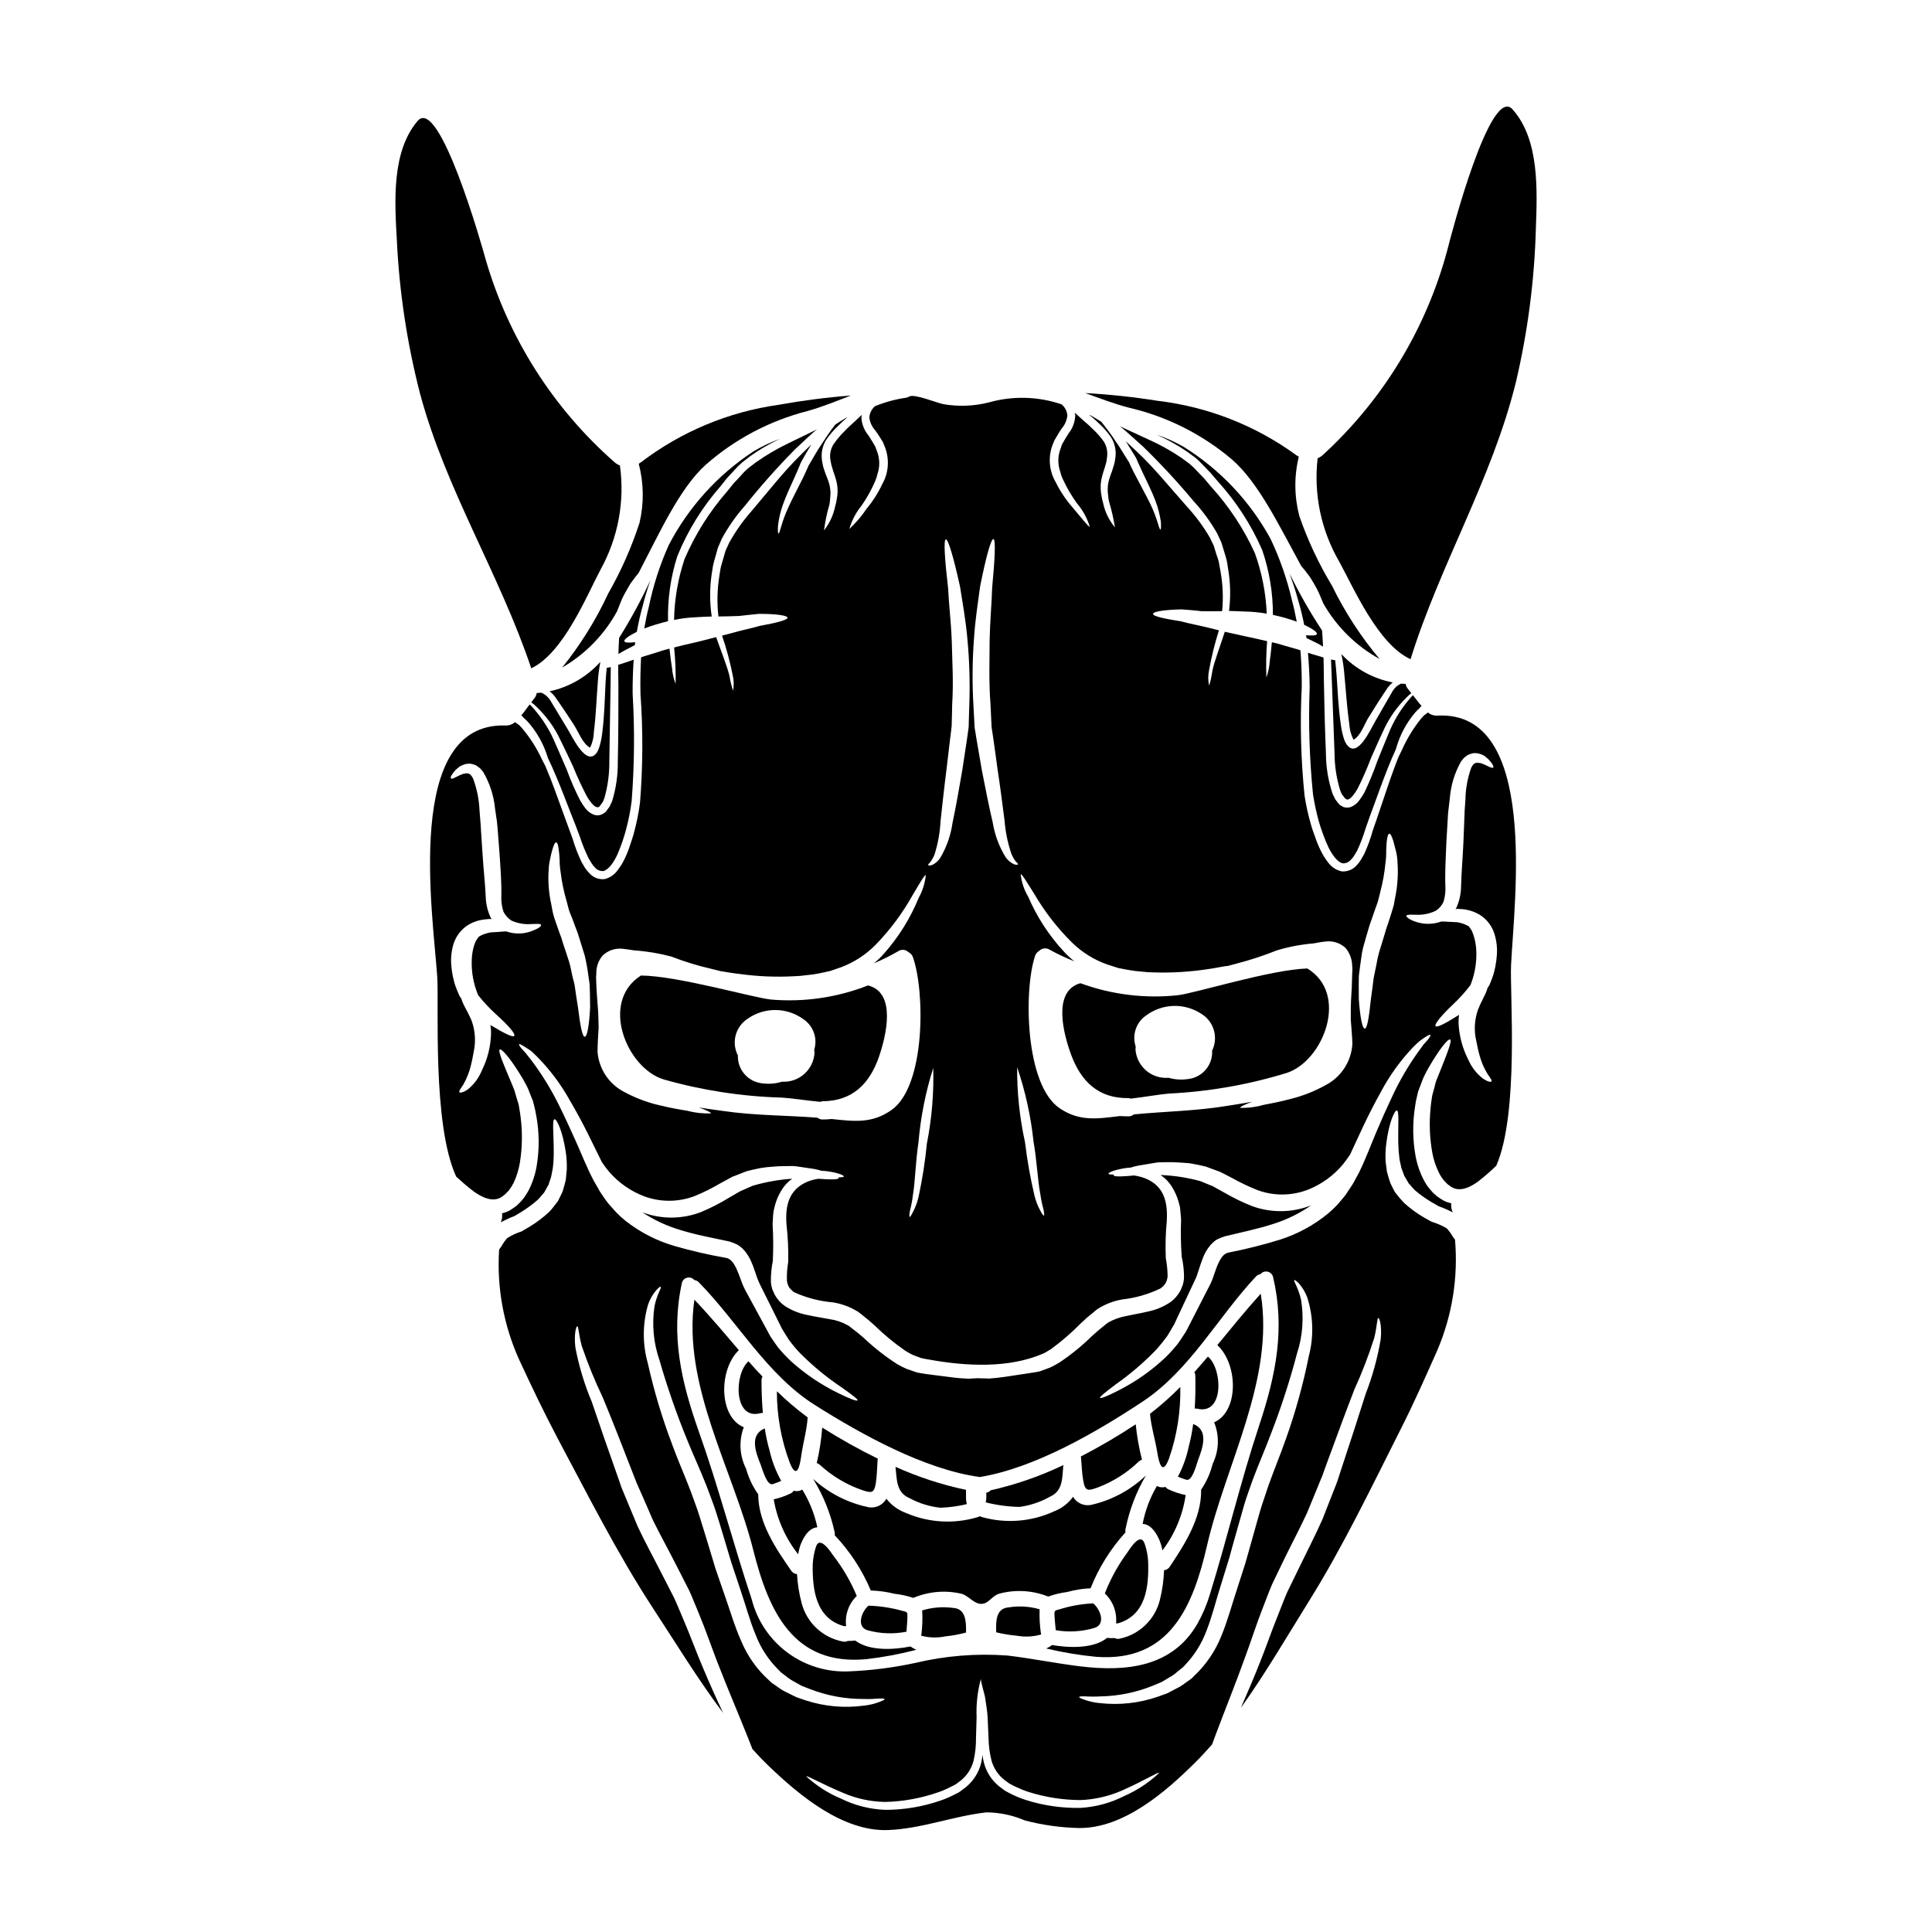
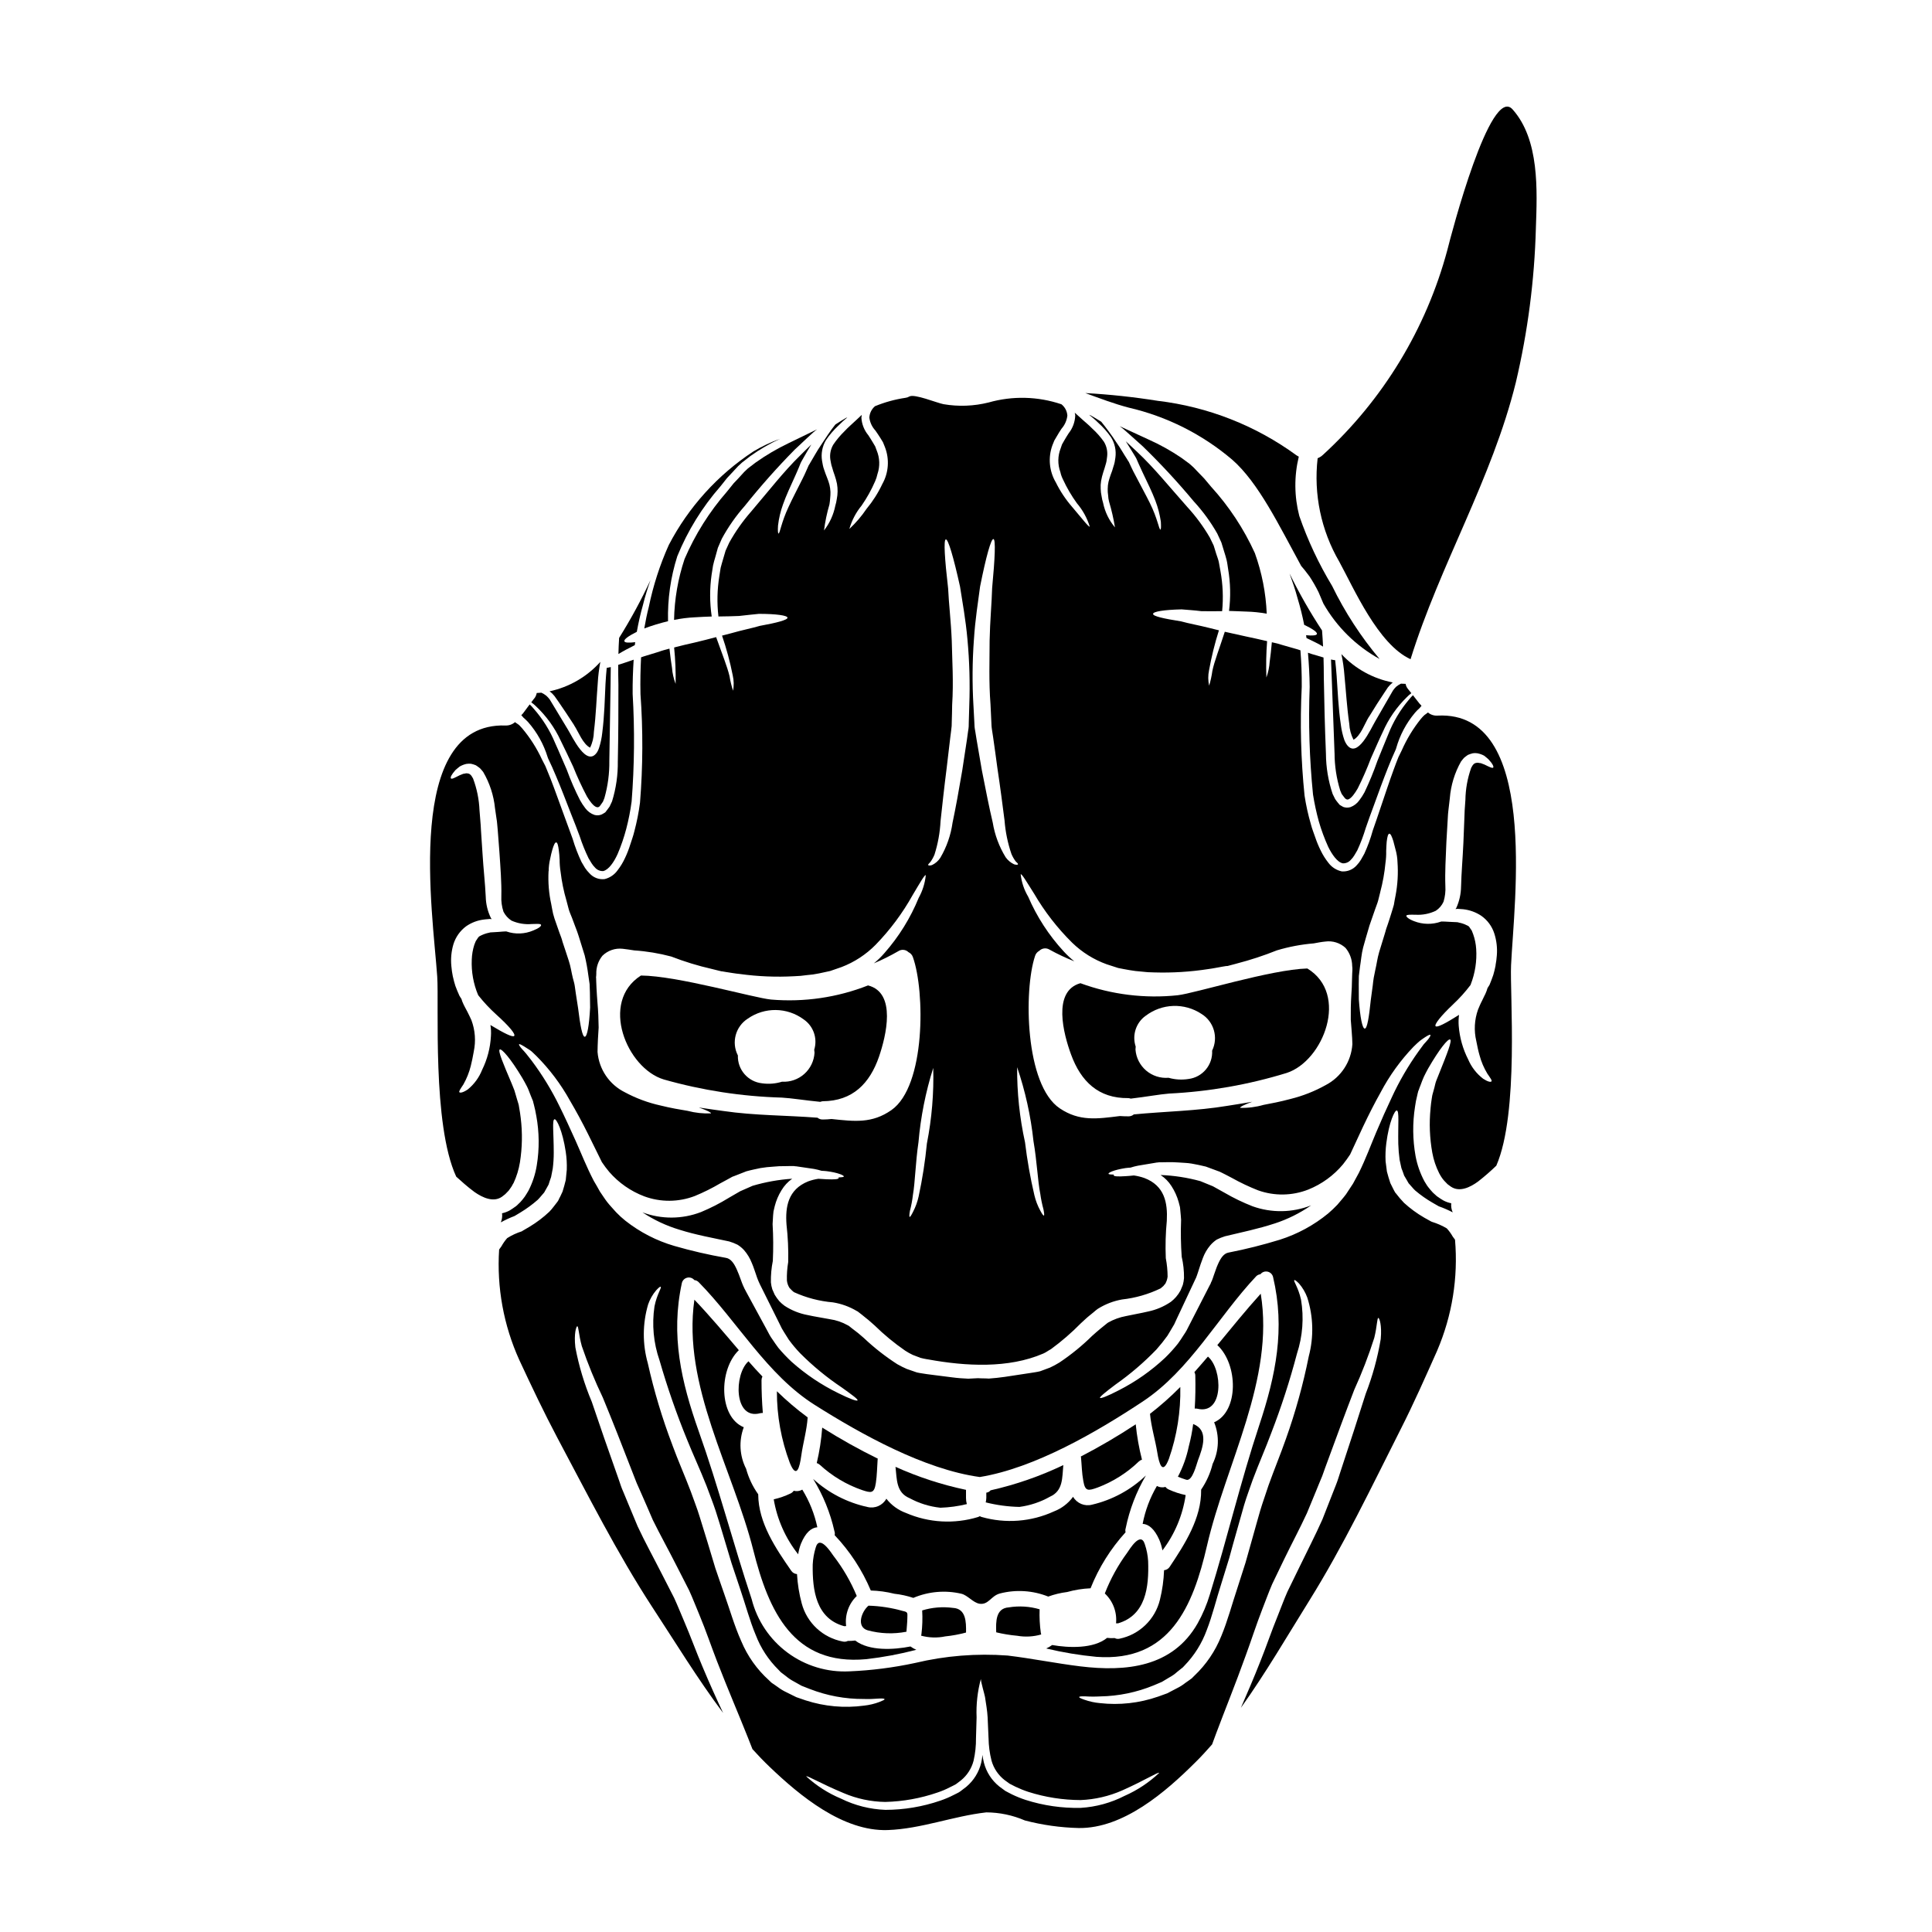
<svg xmlns="http://www.w3.org/2000/svg" fill="#000000" width="800px" height="800px" version="1.1" viewBox="144 144 512 512">
  <g>
    <path d="m319.88 430.06c10.195 2.898 20.711 4.519 31.309 4.816 2.516 0.133 6.234 0.746 10.195 1.125 0.207-0.082 0.422-0.137 0.645-0.16 7.918-0.055 12.469-4.684 14.934-11.855 1.82-5.352 4.723-16.891-2.922-18.84-8.168 3.211-16.969 4.492-25.715 3.746-4.523-0.43-24.797-6.297-34.469-6.367-11 7.008-3.773 24.562 6.023 27.535zm22.289-16.109c4.461-3.117 10.414-3.043 14.797 0.188 2.606 1.777 3.742 5.043 2.812 8.055 0.039 0.258 0.066 0.523 0.082 0.785-0.121 2.164-1.098 4.191-2.715 5.633-1.617 1.441-3.742 2.18-5.906 2.051-1.703 0.531-3.504 0.676-5.269 0.426-3.746-0.395-6.551-3.621-6.422-7.383-1.77-3.441-0.637-7.664 2.621-9.754z" />
-     <path d="m303.17 294.91c4.641-8.387 6.438-18.055 5.117-27.551-0.52-0.199-1-0.492-1.422-0.859-16.219-14.242-28.043-32.809-34.094-53.527-1.176-4.312-12.363-43.621-18.09-36.93-6.984 8.188-6.074 21.543-5.512 31.629h0.004c0.652 13.734 2.715 27.363 6.152 40.676 6.879 25.559 21.117 47.855 29.465 72.77 8.539-4.094 14.613-19.082 18.379-26.207z" />
    <path d="m427.84 423.45c2.598 7.117 7.254 11.668 15.172 11.559 0.219 0.016 0.438 0.062 0.645 0.137 3.961-0.457 7.68-1.148 10.168-1.34 10.586-0.516 21.062-2.356 31.191-5.473 9.719-3.184 16.594-20.898 5.438-27.676-9.637 0.27-29.816 6.586-34.309 7.086l-0.004 0.004c-8.738 0.93-17.574-0.16-25.824-3.188-7.535 2.109-4.43 13.59-2.477 18.891zm19.75-10.234c4.324-3.32 10.281-3.527 14.824-0.512 3.293 2.039 4.504 6.238 2.812 9.719 0.215 3.762-2.523 7.051-6.262 7.519-1.762 0.281-3.562 0.176-5.273-0.32-2.16 0.18-4.301-0.508-5.949-1.91-1.648-1.406-2.668-3.41-2.828-5.57 0.004-0.262 0.023-0.523 0.055-0.785-1-3 0.059-6.301 2.621-8.156z" />
    <path d="m282.71 332.91c-0.168 0.223-0.355 0.43-0.566 0.617 0.188 0.184 0.352 0.395 0.535 0.613h0.004c0 0.016 0.012 0.027 0.027 0.027 0.418 0.363 0.82 0.746 1.203 1.148 2.383 2.707 4.164 5.891 5.219 9.344l0.078 0.242c0.723 1.496 1.449 3.102 2.168 4.84 1.312 3.078 2.625 6.531 4.043 10.172 0.723 1.793 1.473 3.719 2.191 5.672 0.652 2.008 1.441 3.965 2.363 5.863l0.789 1.312c0.273 0.434 0.598 0.84 0.961 1.203 0.539 0.594 1.316 0.918 2.113 0.883 1.473-0.324 2.891-2.438 3.797-4.445h0.004c0.945-2.195 1.723-4.457 2.328-6.769 0.621-2.375 1.094-4.789 1.418-7.227 0.742-9.492 0.832-19.023 0.27-28.527-0.027-3.129 0.082-6.129 0.27-9.055-0.27 0.105-0.586 0.211-0.859 0.297-1.18 0.395-2.269 0.789-3.234 1.07 0 1.711 0 3.481 0.051 5.324 0 6.262 0 12.988-0.156 20.18l-0.004 0.004c0.059 3.613-0.457 7.219-1.527 10.672l-0.641 1.367c-0.238 0.375-0.508 0.668-0.75 1.02l-0.184 0.238-0.078 0.133h-0.027l-0.004 0.004c-0.051 0.047-0.094 0.102-0.133 0.16l-0.027 0.023-0.055 0.027-0.078 0.055c-0.27 0.16-0.508 0.32-0.789 0.453-0.605 0.25-1.273 0.289-1.902 0.109-0.961-0.332-1.801-0.949-2.41-1.766-0.52-0.668-0.984-1.375-1.391-2.113-1.348-2.637-2.531-5.356-3.543-8.137-1.121-2.516-2.086-4.898-3.051-6.988-1.383-3.356-3.32-6.461-5.727-9.176-0.312-0.398-0.664-0.766-1.043-1.102-0.555 0.762-1.09 1.48-1.652 2.231z" />
    <path d="m290.95 328.47c0.324 0.453 0.645 0.883 0.965 1.363 1.312 1.879 2.703 3.992 4.203 6.297l0.051 0.109c1.152 1.762 2.273 4.894 4.203 5.902v0.004c0.648-1.316 0.992-2.762 1.016-4.231 0.562-4.473 0.695-8.883 1.02-12.875v0.004c0.102-1.898 0.336-3.781 0.691-5.644-3.555 3.965-8.277 6.699-13.488 7.812 0.027 0 0.055 0.027 0.082 0.027 0.473 0.352 0.895 0.766 1.258 1.23z" />
    <path d="m323.49 291.41c2.75-6.758 6.606-13.008 11.414-18.496 0.586-0.746 1.18-1.5 1.766-2.219 0.664-0.723 1.336-1.418 1.969-2.113v-0.004c0.609-0.699 1.266-1.359 1.969-1.969 0.746-0.59 1.5-1.18 2.273-1.766 2.477-1.766 5.117-3.297 7.879-4.57-2.461 0.887-4.836 2.008-7.082 3.348-9.473 6.215-17.199 14.75-22.438 24.797-2.359 5.258-4.137 10.758-5.297 16.402-0.48 1.82-0.855 3.746-1.203 5.727 2.055-0.77 4.16-1.41 6.297-1.922-0.145-5.836 0.684-11.652 2.453-17.215z" />
    <path d="m442.69 555.53c-2.43 3.309-4.414 6.926-5.902 10.758 2.172 2.031 3.269 4.961 2.973 7.922 0.168-0.027 0.34-0.027 0.508 0 7.387-2.168 8.242-9.609 8-16.488-0.09-1.531-0.387-3.043-0.883-4.496-1.109-3.559-4.051 1.391-4.695 2.305z" />
    <path d="m451.23 552.07c0.375 0.902 0.652 1.844 0.828 2.805 3.262-4.289 5.379-9.332 6.156-14.664-1.539-0.324-3.039-0.816-4.469-1.473-0.352-0.145-0.656-0.387-0.883-0.691-0.762 0.219-1.578 0.133-2.273-0.246-1.824 3.106-3.102 6.5-3.777 10.039 1.598 0.082 3.129 1.328 4.418 4.231z" />
    <path d="m419.51 570.48c-2.656-0.781-5.453-0.953-8.184-0.508-3.453 0.238-3.426 3.746-3.316 6.613l-0.004-0.004c1.82 0.438 3.672 0.742 5.539 0.91 2.129 0.375 4.316 0.258 6.394-0.344-0.023-0.109-0.078-0.215-0.105-0.395-0.297-2.078-0.402-4.18-0.324-6.273z" />
    <path d="m396.55 570.11c-2.738-0.367-5.523-0.141-8.164 0.668 0.125 2.109 0.055 4.223-0.199 6.316-0.016 0.129-0.043 0.254-0.082 0.375 2.086 0.566 4.277 0.633 6.394 0.191 1.863-0.191 3.703-0.531 5.512-1.02 0.043-2.863-0.016-6.344-3.461-6.531z" />
    <path d="m465.76 520.92c1.441 3.562 1.297 7.57-0.395 11.02-0.602 2.438-1.637 4.75-3.051 6.824v0.082c0.105 7.477-4.309 14.344-8.324 20.363v0.004c-0.328 0.52-0.883 0.855-1.5 0.91-0.098 2.633-0.461 5.254-1.094 7.816-1.266 5.215-5.422 9.234-10.68 10.328-0.441 0.113-0.91 0.059-1.312-0.164-0.668 0.051-1.344 0.035-2.008-0.051-3.586 2.918-10.141 2.676-14.562 1.898-0.492 0.359-1.02 0.668-1.574 0.914 4.383 1.051 8.836 1.793 13.328 2.219 19.379 1.395 25.559-13.301 29.281-29.465 5.004-21.73 17.957-44.105 14.238-66.773-4.016 4.445-7.734 9.055-11.504 13.621 5.551 5.117 5.715 17.609-0.844 20.453z" />
-     <path d="m434.05 575.41c3.102-0.938 1.523-5.008-0.352-6.508v0.004c-3.062 0.145-6.094 0.688-9.02 1.605-1.422 0.324-1.258 0.484-1.203 2.008 0.055 1.18 0.211 2.332 0.32 3.508v-0.004c3.418 0.59 6.926 0.379 10.254-0.613z" />
    <path d="m474.21 306.07c1.84 0.043 3.676 0.23 5.488 0.559-0.227-5.481-1.289-10.895-3.148-16.055-2.93-6.441-6.848-12.383-11.613-17.609-0.613-0.723-1.23-1.445-1.82-2.168-0.645-0.668-1.285-1.312-1.902-1.969h0.004c-0.602-0.688-1.262-1.324-1.969-1.902-0.695-0.508-1.367-1.016-2.062-1.527-2.797-1.91-5.762-3.566-8.859-4.945-2.672-1.23-5.191-2.41-7.602-3.508 0.352 0.27 0.723 0.535 1.07 0.832 0.535 0.453 1.07 0.938 1.605 1.418 1.098 0.965 2.195 1.969 3.344 2.996l0.004-0.004c4.797 4.652 9.344 9.559 13.621 14.691 2.387 2.594 4.473 5.449 6.215 8.516 0.375 0.789 0.719 1.574 1.098 2.383 0.238 0.789 0.48 1.605 0.719 2.363 0.238 0.754 0.48 1.523 0.668 2.301 0.188 0.781 0.27 1.605 0.395 2.363v-0.004c0.625 3.668 0.703 7.41 0.242 11.102 1.426 0.059 2.926 0.086 4.504 0.168z" />
    <path d="m287.47 327.57-1.227 0.078-0.004 0.004c-0.082 0.449-0.254 0.875-0.508 1.258-0.324 0.395-0.645 0.789-0.941 1.227h0.004c0.43 0.293 0.832 0.625 1.203 0.992 2.762 2.59 4.996 5.688 6.586 9.125 1.07 2.117 2.141 4.473 3.316 6.934 1.074 2.688 2.289 5.316 3.641 7.875 0.695 1.18 1.738 2.621 2.57 2.832 0.156 0.055 0.324 0.055 0.48 0 0.094-0.07 0.191-0.133 0.297-0.184 0.027-0.027 0.211-0.27 0.211-0.27 0.215-0.352 0.508-0.668 0.695-0.992l0.375-0.938v0.004c0.918-3.211 1.359-6.539 1.312-9.879 0.109-7.144 0.215-13.914 0.324-20.098 0-1.633 0.027-3.211 0.055-4.762-0.395 0.105-0.75 0.156-1.07 0.211-0.133 1.312-0.238 2.703-0.324 4.199-0.191 3.957-0.27 8.34-0.859 13.012-0.145 1.363-0.43 2.711-0.855 4.016-0.121 0.371-0.281 0.73-0.48 1.07-2.809 4.328-6.664-4.203-7.789-5.973-1.445-2.383-2.781-4.574-3.961-6.559-0.297-0.48-0.59-0.961-0.859-1.418l0.004 0.004c-0.266-0.348-0.562-0.668-0.883-0.965-0.402-0.32-0.844-0.59-1.312-0.805z" />
    <path d="m491.96 354.54c0.383 2.418 0.898 4.812 1.551 7.176 0.664 2.293 1.496 4.539 2.484 6.715 0.965 1.969 2.41 4.098 3.883 4.363 0.797 0.027 1.566-0.309 2.086-0.914 0.375-0.363 0.699-0.777 0.965-1.227l0.789-1.34h-0.004c0.879-1.914 1.625-3.887 2.227-5.902 0.668-1.969 1.391-3.91 2.059-5.727 1.34-3.695 2.598-7.148 3.828-10.234 0.691-1.738 1.387-3.371 2.086-4.894v-0.004c0.016-0.082 0.043-0.164 0.078-0.238 0.973-3.473 2.68-6.695 5.008-9.445 0.359-0.43 0.754-0.824 1.18-1.184 0.016 0 0.027-0.012 0.027-0.027 0.184-0.211 0.348-0.43 0.508-0.613-0.188-0.188-0.375-0.395-0.562-0.617l-1.711-2.191c-0.367 0.348-0.703 0.723-1.016 1.121-2.344 2.769-4.219 5.906-5.543 9.285-0.91 2.117-1.82 4.527-2.891 7.086h0.004c-0.973 2.797-2.102 5.539-3.375 8.211-0.398 0.742-0.855 1.449-1.367 2.117-0.586 0.844-1.414 1.488-2.379 1.844-0.625 0.184-1.289 0.168-1.902-0.051-0.238-0.16-0.508-0.297-0.789-0.457l-0.078-0.055-0.055-0.023-0.027-0.027c-0.039-0.059-0.082-0.113-0.133-0.16h-0.023l-0.082-0.133-0.211-0.238c-0.238-0.324-0.508-0.617-0.746-0.992l-0.668-1.363-0.004-0.004c-1.152-3.434-1.75-7.031-1.77-10.652-0.297-7.144-0.457-13.914-0.562-20.152 0-1.848-0.027-3.609-0.078-5.348-0.965-0.27-2.035-0.59-3.266-0.965-0.27-0.105-0.586-0.188-0.859-0.297 0.242 2.918 0.43 5.902 0.457 9.055v-0.004c-0.359 9.512-0.066 19.035 0.883 28.508z" />
    <path d="m470.5 265.78c7.016 6.102 12.445 17.449 18.332 28.207 0.43 0.484 1.18 1.367 2.191 2.754h0.004c0.887 1.352 1.691 2.754 2.406 4.199 0.395 0.887 0.789 1.824 1.203 2.836 0.027 0.055 0.055 0.133 0.082 0.188l0.004 0.004c3.516 6.164 8.664 11.238 14.879 14.664-4.969-5.914-9.191-12.414-12.578-19.355-3.539-5.859-6.457-12.07-8.695-18.539-1.344-5.148-1.391-10.547-0.137-15.715-0.203-0.105-0.398-0.219-0.59-0.344-10.812-7.898-23.473-12.875-36.77-14.453-6.367-1.016-12.777-1.703-19.215-2.059 3.824 1.391 7.602 2.836 11.48 3.852 10.102 2.336 19.496 7.051 27.402 13.762z" />
    <path d="m516.5 325.23c-0.426-0.027-0.828-0.027-1.227-0.055-0.465 0.215-0.898 0.496-1.289 0.828-0.32 0.309-0.605 0.648-0.852 1.02-0.27 0.453-0.562 0.938-0.832 1.445-1.148 1.969-2.438 4.199-3.824 6.637-1.125 1.848-4.789 10.355-7.656 6.102-0.211-0.332-0.391-0.68-0.535-1.043-0.449-1.305-0.762-2.648-0.938-4.016-0.695-4.656-0.832-9.055-1.121-12.988-0.109-1.473-0.242-2.894-0.395-4.203-0.371-0.031-0.738-0.094-1.098-0.188 0.078 1.551 0.133 3.148 0.184 4.762 0.215 6.18 0.484 12.953 0.75 20.098l0.004 0.004c0.008 3.336 0.512 6.648 1.496 9.84l0.395 0.938c0.211 0.32 0.508 0.641 0.746 0.988v-0.004c0.062 0.086 0.133 0.168 0.211 0.242 0.105 0.051 0.203 0.117 0.297 0.188 0.16 0.027 0.297 0.105 0.484 0.027 0.828-0.27 1.82-1.688 2.516-2.918v0.004c1.297-2.59 2.457-5.242 3.477-7.953 1.121-2.488 2.113-4.844 3.148-6.984v0.004c1.512-3.477 3.684-6.621 6.398-9.262 0.363-0.379 0.758-0.727 1.18-1.043l-0.965-1.203v-0.004c-0.285-0.367-0.477-0.801-0.555-1.262z" />
    <path d="m490.13 312.34c0.027 0.27 0.078 0.508 0.105 0.746 0.859 0.43 1.715 0.859 2.465 1.203 0.746 0.348 1.34 0.723 1.926 1.07-0.078-1.473-0.156-2.918-0.27-4.281-3.191-4.84-6.066-9.883-8.613-15.094 0.723 2.035 1.5 4.203 2.141 6.613 0.699 2.297 1.277 4.625 1.738 6.984 2.246 1.07 3.508 1.969 3.375 2.438-0.113 0.398-1.176 0.48-2.867 0.32z" />
    <path d="m312.76 311.44c0.453-2.492 0.988-4.871 1.605-7.016 0.586-2.438 1.312-4.629 2.008-6.664v0.004c-2.449 5.262-5.219 10.363-8.297 15.281-0.082 1.363-0.16 2.805-0.188 4.277 0.59-0.348 1.203-0.719 1.902-1.094 0.695-0.375 1.605-0.832 2.438-1.258 0.027-0.27 0.078-0.508 0.105-0.789-1.684 0.211-2.754 0.16-2.863-0.238-0.164-0.484 1.062-1.395 3.289-2.504z" />
    <path d="m500.29 322.99c0.395 3.961 0.641 8.375 1.281 12.82v-0.004c0.066 1.477 0.453 2.918 1.125 4.231 1.902-1.043 2.945-4.227 4.043-6.023l0.078-0.078c1.445-2.363 2.781-4.496 4.07-6.394 0.32-0.484 0.613-0.938 0.91-1.367 0.363-0.465 0.773-0.887 1.23-1.262 0.023-0.023 0.051-0.023 0.078-0.051h0.004c-5.223-1.004-9.992-3.633-13.625-7.516 0.395 1.859 0.664 3.746 0.805 5.644z" />
    <path d="m332.96 293.89c0.16-0.789 0.395-1.527 0.617-2.301 0.223-0.777 0.453-1.605 0.668-2.41l1.043-2.41c1.684-3.106 3.711-6.008 6.051-8.656 4.172-5.223 8.613-10.227 13.301-14.988 1.098-1.043 2.191-2.059 3.262-3.051 0.535-0.48 1.047-0.961 1.574-1.445 0.348-0.297 0.691-0.586 1.066-0.855-2.406 1.148-4.894 2.383-7.547 3.664h0.004c-3.059 1.461-5.988 3.18-8.75 5.141-0.668 0.508-1.34 1.043-2.035 1.551-0.691 0.609-1.336 1.27-1.93 1.969-0.613 0.668-1.227 1.34-1.848 1.969-0.586 0.75-1.18 1.473-1.789 2.223-4.652 5.332-8.441 11.355-11.234 17.859-1.738 5.207-2.68 10.648-2.781 16.137 1.809-0.375 3.641-0.609 5.484-0.695 1.574-0.105 3.051-0.16 4.496-0.211v-0.004c-0.547-3.68-0.555-7.422-0.027-11.105 0.133-0.773 0.242-1.574 0.375-2.379z" />
-     <path d="m313.48 282.55c-2.117 6.512-4.898 12.793-8.297 18.738-3.254 7.012-7.352 13.598-12.203 19.617 6.148-3.555 11.195-8.738 14.586-14.973 0.027-0.055 0.027-0.133 0.051-0.188 0.43-1.016 0.789-1.969 1.152-2.863 0.789-1.738 1.684-3.106 2.328-4.254 1.02-1.395 1.711-2.301 2.141-2.781 5.676-10.895 10.84-22.348 17.711-28.609v-0.004c7.773-6.856 17.066-11.766 27.109-14.32 3.852-1.094 7.629-2.621 11.414-4.094h0.004c-6.426 0.496-12.824 1.32-19.168 2.465-13.25 1.867-25.801 7.109-36.445 15.223-0.188 0.133-0.375 0.242-0.59 0.395 1.348 5.121 1.418 10.496 0.207 15.648z" />
-     <path d="m487.65 308.75c-0.375-2.008-0.789-3.91-1.285-5.727-1.301-5.613-3.207-11.07-5.68-16.273-5.445-9.949-13.363-18.328-22.992-24.328-2.269-1.301-4.66-2.375-7.144-3.211 2.777 1.234 5.434 2.711 7.949 4.418 0.789 0.562 1.574 1.148 2.332 1.711h-0.004c0.711 0.602 1.379 1.246 2.008 1.93l2.008 2.086 1.848 2.168c4.914 5.391 8.902 11.559 11.809 18.25 1.895 5.531 2.856 11.336 2.836 17.184 2.144 0.445 4.258 1.047 6.316 1.793z" />
    <path d="m374.16 569.52c-1.852 1.551-3.316 5.621-0.215 6.531l-0.004-0.004c3.352 0.914 6.867 1.043 10.277 0.375 0.078-1.18 0.215-2.332 0.238-3.543 0.027-1.523 0.188-1.656-1.254-1.969-2.945-0.836-5.984-1.301-9.043-1.391z" />
    <path d="m365.19 550.84c4.051 4.269 7.297 9.238 9.582 14.664 2.102 0.055 4.191 0.344 6.234 0.855 1.711 0.184 3.398 0.555 5.035 1.098 4.019-1.707 8.48-2.094 12.734-1.098 1.66 0.395 3.106 2.383 4.816 2.648 2.41 0.352 3.023-2.113 5.434-2.727 4.234-1.086 8.707-0.793 12.766 0.828 1.617-0.59 3.297-0.992 5.004-1.203 2.027-0.57 4.109-0.902 6.211-0.992 2.176-5.469 5.324-10.5 9.285-14.852-0.098-0.352-0.086-0.723 0.031-1.07 1.004-4.918 2.812-9.641 5.352-13.973-3.981 3.809-8.906 6.481-14.27 7.734-1.953 0.52-4.016-0.336-5.027-2.086-1.289 1.754-3.055 3.102-5.086 3.879-6 2.754-12.785 3.277-19.133 1.473-0.176-0.043-0.336-0.117-0.484-0.215-0.145 0.09-0.297 0.16-0.453 0.215-6.305 1.93-13.09 1.551-19.137-1.07-2.051-0.746-3.852-2.055-5.191-3.773-0.977 1.781-3.031 2.684-5.004 2.195-5.371-1.168-10.34-3.734-14.398-7.441 2.633 4.277 4.543 8.965 5.644 13.867 0.121 0.332 0.141 0.695 0.055 1.043z" />
    <path d="m372.36 538.85c2.488 0.828 3.316 1.016 3.746-1.824 0.324-2.086 0.324-4.199 0.48-6.297v0.004c0.008-0.059 0.023-0.113 0.055-0.164-5.055-2.481-9.977-5.234-14.742-8.242-0.238 3.164-0.723 6.305-1.449 9.395 0.309 0.098 0.594 0.262 0.832 0.484 3.203 2.945 6.973 5.207 11.078 6.644z" />
    <path d="m364.89 556.33c-0.668-0.914-3.719-5.781-4.723-2.195-0.449 1.461-0.715 2.969-0.789 4.496-0.105 6.879 0.914 14.32 8.352 16.328v-0.004c0.168-0.023 0.34-0.031 0.508-0.027-0.375-2.953 0.664-5.91 2.812-7.973-1.574-3.801-3.648-7.371-6.16-10.625z" />
    <path d="m460.61 517.29c0.223-0.027 0.449-0.02 0.668 0.027 7.121 1.766 6.773-10.488 2.836-13.809-1.18 1.391-2.383 2.754-3.586 4.121h0.004c0.156 0.285 0.238 0.609 0.238 0.938 0.062 2.902 0.035 5.82-0.16 8.723z" />
    <path d="m345.49 518.51c0.223-0.043 0.449-0.062 0.672-0.055-0.242-2.891-0.352-5.777-0.352-8.723h0.004c0.004-0.328 0.086-0.648 0.238-0.938-1.254-1.312-2.488-2.648-3.691-4.043-3.879 3.402-3.938 15.688 3.129 13.758z" />
    <path d="m356.62 538.77c-0.691 0.395-1.508 0.504-2.277 0.297-0.211 0.316-0.508 0.566-0.852 0.723-1.422 0.684-2.91 1.203-4.445 1.551 0.898 5.324 3.125 10.332 6.477 14.562 0.145-0.969 0.398-1.922 0.75-2.836 1.227-2.945 2.727-4.199 4.328-4.328-0.746-3.527-2.094-6.898-3.981-9.969z" />
-     <path d="m345.6 532.19c0.426 1.016 1.574 5.617 3.211 5.117 0.746-0.238 1.473-0.562 2.219-0.855h0.004c-1.406-2.508-2.445-5.203-3.078-8.004-0.559-1.938-0.988-3.91-1.285-5.902-4.137 1.691-2.434 6.32-1.07 9.645z" />
    <path d="m356.33 529.86c0.484-3.453 1.473-6.742 1.711-10.234-2.871-2.121-5.598-4.438-8.156-6.93-0.02 6.481 1.141 12.91 3.422 18.973 1.797 4.426 2.609 1.191 3.023-1.809z" />
    <path d="m373.56 583.7c4.481-0.516 8.914-1.344 13.273-2.488-0.547-0.234-1.066-0.531-1.551-0.879-4.418 0.883-10.973 1.254-14.637-1.574-0.652 0.078-1.312 0.113-1.969 0.109-0.406 0.203-0.867 0.262-1.312 0.156-5.269-0.98-9.508-4.906-10.895-10.086-0.684-2.547-1.105-5.156-1.254-7.785-0.617-0.047-1.184-0.371-1.527-0.887-4.121-5.938-8.699-12.688-8.75-20.18v-0.078c-1.465-2.051-2.551-4.344-3.211-6.769-1.742-3.418-1.965-7.41-0.617-11.004-6.637-2.703-6.715-15.227-1.312-20.422-3.824-4.496-7.652-9.055-11.777-13.383-3.234 22.719 10.172 44.828 15.629 66.449 4.059 16.086 10.562 30.617 29.91 28.82z" />
    <path d="m422.25 540.64c3.543-1.574 3.211-5.031 3.543-8.375-6.16 2.945-12.629 5.191-19.289 6.691-0.273 0.348-0.68 0.57-1.121 0.613v1.395-0.004c-0.008 0.398-0.062 0.797-0.16 1.184 2.922 0.734 5.922 1.141 8.938 1.203 2.844-0.375 5.59-1.293 8.09-2.707z" />
    <path d="m525.02 333.64c-0.945 0.082-1.879-0.219-2.598-0.828-0.32 0.238-0.613 0.484-0.938 0.695-0.324 0.301-0.629 0.625-0.91 0.965-2.07 2.57-3.789 5.406-5.117 8.43-0.32 0.641-0.586 1.227-0.855 1.738-0.43 1.07-0.859 2.195-1.285 3.371-1.148 3.106-2.273 6.586-3.543 10.305-0.613 1.875-1.281 3.773-1.969 5.754-0.582 2.117-1.332 4.188-2.246 6.184l-0.887 1.574c-0.309 0.523-0.68 1.008-1.098 1.445-0.988 1.156-2.469 1.773-3.988 1.656-1.414-0.305-2.672-1.113-3.539-2.269-0.797-1.004-1.48-2.09-2.035-3.242-0.559-1.125-1.043-2.285-1.445-3.477-0.395-1.18-0.859-2.273-1.18-3.543-0.719-2.477-1.273-4.996-1.664-7.547-0.98-9.582-1.23-19.227-0.746-28.852 0.023-3.398-0.105-6.582-0.352-9.66-0.238-0.082-0.453-0.16-0.719-0.242-1.258-0.375-2.598-0.746-4.016-1.148-0.93-0.309-1.879-0.559-2.836-0.746-0.16 1.969-0.375 3.691-0.562 5.086l-0.004-0.004c-0.09 1.453-0.387 2.887-0.879 4.258-0.121-3.215-0.059-6.43 0.188-9.637-0.164-0.023-0.324-0.059-0.484-0.105-0.789-0.16-1.633-0.375-2.461-0.562s-1.66-0.348-2.492-0.535c-2.035-0.43-3.938-0.859-5.777-1.281-1.422 4.441-2.785 7.871-3.293 10.383v-0.004c-0.184 1.324-0.469 2.629-0.855 3.906-0.301-1.34-0.309-2.727-0.027-4.066 0.645-3.586 1.52-7.129 2.621-10.602-0.789-0.211-1.605-0.395-2.363-0.586-2.945-0.75-5.488-1.18-7.684-1.793-4.547-0.719-7.41-1.34-7.41-1.969s2.918-1.098 7.574-1.203c1.527 0.133 3.344 0.238 5.273 0.48 1.605 0.027 3.453 0 5.461 0 0.348-3.562 0.191-7.156-0.457-10.676-0.133-0.723-0.27-1.473-0.395-2.195s-0.453-1.527-0.695-2.273c-0.242-0.746-0.48-1.5-0.691-2.246-0.352-0.695-0.668-1.395-1.02-2.113v-0.004c-1.688-2.898-3.68-5.609-5.949-8.082-4.762-5.352-8.855-10.461-13.328-14.637-1.016-0.965-2.035-1.902-3-2.809 0.789 1.23 1.5 2.465 2.25 3.641l0.32 0.535 0.004-0.004c0.082 0.129 0.152 0.258 0.215 0.395l0.133 0.297 0.48 1.094c0.324 0.75 0.668 1.473 0.992 2.168 1.34 2.809 2.594 5.352 3.453 7.629 0.68 1.789 1.164 3.644 1.445 5.539 0.078 1.34 0.051 2.09-0.105 2.117-0.395 0-0.75-2.922-2.809-7.043-1.02-2.086-2.387-4.523-3.828-7.332-0.375-0.691-0.746-1.391-1.094-2.164l-0.535-1.152-0.109-0.238-0.008-0.004c0-0.02-0.008-0.039-0.023-0.055-0.039-0.043-0.074-0.086-0.109-0.133l-0.32-0.535c-0.938-1.418-1.793-2.996-2.836-4.441-1.246-1.895-2.586-3.727-4.016-5.488-0.965-0.613-1.926-1.18-2.863-1.711-0.109-0.027-0.215-0.082-0.324-0.109 0.746 0.617 1.551 1.258 2.383 2.09 1.281 1.148 2.422 2.441 3.402 3.852 1.004 1.613 1.41 3.523 1.148 5.406l-0.188 1.18c-0.09 0.418-0.203 0.828-0.348 1.23-0.195 0.727-0.434 1.441-0.719 2.141-0.27 0.723-0.395 1.258-0.562 1.824v-0.004c-0.145 0.633-0.215 1.277-0.219 1.926-0.012 0.566 0.023 1.129 0.113 1.688 0.023 0.551 0.102 1.098 0.238 1.629 0.672 2.25 1.199 4.539 1.574 6.856-1.578-1.871-2.66-4.106-3.148-6.504-0.18-0.566-0.312-1.148-0.395-1.738-0.145-0.66-0.227-1.332-0.242-2.008-0.043-0.68-0.004-1.363 0.109-2.035 0.133-0.773 0.316-1.531 0.559-2.277 0.242-0.695 0.457-1.418 0.645-2.086 0.105-0.312 0.184-0.637 0.242-0.961l0.156-1.18v-0.004c0.16-1.359-0.141-2.738-0.855-3.906-0.887-1.258-1.91-2.418-3.051-3.453-0.965-1.016-2.273-2.035-3.289-2.996-0.484-0.457-0.938-0.832-1.395-1.258 0.074 0.242 0.121 0.492 0.137 0.746-0.062 1.719-0.672 3.375-1.742 4.723-0.395 0.641-0.859 1.34-1.203 1.969l-0.562 0.992-0.348 1.016c-0.805 2.023-0.832 4.273-0.082 6.316 0.141 0.66 0.367 1.297 0.668 1.898 1.027 2.242 2.277 4.375 3.727 6.371 1.539 1.809 2.695 3.91 3.394 6.18-0.297 0.133-1.875-1.926-4.684-5.242-1.707-1.969-3.156-4.144-4.309-6.477-1.762-2.981-2.098-6.59-0.91-9.844l0.508-1.258 0.645-1.094c0.426-0.789 0.855-1.395 1.281-2.062h0.004c0.848-0.969 1.379-2.172 1.527-3.453-0.074-1.18-0.648-2.269-1.574-3-6.234-2.106-12.957-2.273-19.289-0.477-3.91 0.98-7.984 1.137-11.961 0.453-1.824-0.352-7.707-2.809-9.055-2.035h0.004c-0.312 0.188-0.66 0.305-1.02 0.348-2.777 0.41-5.488 1.156-8.082 2.223-0.895 0.762-1.438 1.855-1.5 3.023 0.164 1.281 0.727 2.481 1.605 3.426 0.43 0.641 0.883 1.258 1.34 2.008l0.668 1.098 0.508 1.254c1.258 3.219 1.004 6.832-0.695 9.84-1.109 2.356-2.512 4.559-4.172 6.559-1.312 1.941-2.84 3.727-4.551 5.324 0.645-2.262 1.746-4.367 3.242-6.188 1.406-2.023 2.606-4.184 3.586-6.445 0.273-0.609 0.48-1.246 0.617-1.902 0.707-2.059 0.629-4.309-0.215-6.316 0-0.027-0.375-1.016-0.375-1.016l-0.586-0.992c-0.352-0.641-0.832-1.312-1.23-1.969-1.094-1.316-1.742-2.945-1.848-4.656 0.02-0.25 0.055-0.504 0.105-0.75-0.457 0.43-0.859 0.832-1.34 1.258-1.02 0.992-2.301 2.035-3.238 3.078-1.109 1.078-2.106 2.266-2.969 3.543-0.707 1.184-0.984 2.574-0.789 3.938l0.211 1.148c0.066 0.328 0.156 0.648 0.27 0.965 0.184 0.668 0.395 1.367 0.668 2.09 0.254 0.734 0.457 1.484 0.613 2.246 0.234 1.34 0.219 2.707-0.051 4.039-0.082 0.598-0.215 1.191-0.391 1.766-0.473 2.391-1.5 4.637-2.996 6.559 0.297-2.336 0.781-4.644 1.445-6.902 0.09-0.543 0.152-1.086 0.188-1.633 0.062-0.562 0.09-1.125 0.078-1.688-0.027-0.641-0.117-1.277-0.266-1.898-0.168-0.621-0.371-1.23-0.617-1.824-0.27-0.641-0.512-1.336-0.789-2.137h0.004c-0.152-0.398-0.27-0.812-0.352-1.23l-0.211-1.152v-0.004c-0.305-1.871 0.055-3.793 1.016-5.43 0.953-1.43 2.078-2.742 3.344-3.91 0.734-0.754 1.512-1.469 2.332-2.137-0.109 0.023-0.215 0.078-0.324 0.105-0.938 0.562-1.875 1.121-2.836 1.762-1.34 1.66-2.57 3.562-3.883 5.57-1.016 1.473-1.848 3.051-2.727 4.496l-0.324 0.562c-0.027 0.027-0.051 0.078-0.105 0.133v0.027l-0.027 0.023-0.105 0.242-0.508 1.148c-0.324 0.789-0.695 1.5-1.043 2.219-1.395 2.809-2.703 5.273-3.668 7.387-1.969 4.176-2.301 7.086-2.676 7.086-0.16-0.027-0.211-0.789-0.133-2.09l-0.004 0.008c0.219-1.91 0.66-3.785 1.312-5.594 0.789-2.273 2.008-4.867 3.293-7.707 0.297-0.695 0.641-1.418 0.938-2.168l0.453-1.121 0.133-0.27c0.055-0.141 0.129-0.273 0.215-0.395l0.32-0.562c0.695-1.203 1.395-2.465 2.168-3.691-0.965 0.938-1.969 1.898-2.945 2.891-4.387 4.281-8.375 9.445-13.031 14.906-2.211 2.523-4.152 5.277-5.781 8.215-0.324 0.691-0.641 1.418-0.965 2.113-0.211 0.789-0.453 1.523-0.668 2.273s-0.453 1.523-0.641 2.273c-0.105 0.746-0.238 1.473-0.348 2.191v0.008c-0.57 3.539-0.652 7.141-0.238 10.703 2.031-0.027 3.852-0.055 5.461-0.133 1.926-0.238 3.746-0.395 5.269-0.562 4.656 0 7.547 0.43 7.574 1.02s-2.781 1.34-7.332 2.164c-2.191 0.645-4.723 1.125-7.652 1.969-0.75 0.184-1.574 0.395-2.363 0.613h-0.004c1.184 3.449 2.129 6.973 2.84 10.547 0.305 1.336 0.332 2.719 0.082 4.066-0.41-1.266-0.727-2.562-0.941-3.879-0.586-2.492-1.969-5.902-3.543-10.332-1.82 0.484-3.719 0.965-5.727 1.445-0.832 0.188-1.66 0.375-2.465 0.562-0.805 0.188-1.656 0.43-2.461 0.613-0.188 0.055-0.324 0.082-0.484 0.133h0.004c0.324 3.203 0.453 6.418 0.395 9.637-0.527-1.375-0.852-2.816-0.965-4.281-0.215-1.363-0.457-3.078-0.668-5.059-0.992 0.27-1.969 0.508-2.809 0.832-1.418 0.43-2.754 0.832-4.016 1.23-0.238 0.078-0.457 0.16-0.695 0.238-0.16 3.078-0.238 6.297-0.16 9.688h-0.004c0.695 9.598 0.652 19.234-0.121 28.828-0.332 2.555-0.832 5.082-1.492 7.57-0.297 1.258-0.723 2.383-1.098 3.562h-0.004c-0.371 1.199-0.824 2.371-1.363 3.504-0.527 1.164-1.188 2.258-1.969 3.266-0.832 1.188-2.07 2.027-3.481 2.363-1.516 0.164-3.016-0.426-4.016-1.574-0.426-0.426-0.812-0.891-1.148-1.395l-0.922-1.555c-0.945-1.984-1.734-4.043-2.359-6.156-0.723-1.953-1.418-3.852-2.086-5.699-1.367-3.691-2.57-7.144-3.773-10.234-0.453-1.152-0.91-2.273-1.367-3.344-0.266-0.508-0.559-1.07-0.883-1.711-1.383-3-3.164-5.801-5.297-8.324-0.324-0.297-0.535-0.641-0.91-0.938-0.324-0.211-0.645-0.453-0.965-0.668-0.707 0.621-1.629 0.938-2.57 0.883-26.922-0.789-19.188 49.723-18.039 66.52 0.512 7.477-1.367 39.18 5.035 53.043 1.203 1.07 2.809 2.57 4.84 4.07 2.223 1.551 5.059 2.809 7.281 1.254l0.855-0.668 0.914-0.938c0.293-0.348 0.426-0.641 0.664-0.938 0.238-0.297 0.395-0.746 0.645-1.094h0.004c0.809-1.742 1.375-3.59 1.684-5.488 0.613-3.879 0.688-7.82 0.211-11.719-0.105-0.914-0.238-1.793-0.395-2.652l-0.105-0.613v-0.055l-0.027-0.105-0.078-0.32c-0.133-0.43-0.27-0.832-0.375-1.23-0.27-0.832-0.457-1.66-0.695-2.363-0.238-0.699-0.562-1.336-0.789-1.969-2.168-5.117-3.668-8.59-3.078-8.883 0.535-0.211 2.867 2.383 5.969 7.574 0.395 0.668 0.789 1.395 1.18 2.141 0.395 0.746 0.641 1.5 0.961 2.301 0.164 0.371 0.324 0.773 0.484 1.203l0.133 0.297c0.027 0.133 0-0.055 0.105 0.32l0.027 0.16 0.184 0.695c0.242 0.938 0.457 1.902 0.617 2.891l0.004-0.004c0.797 4.332 0.844 8.77 0.133 13.117-0.371 2.359-1.125 4.644-2.223 6.769-0.32 0.508-0.586 1.016-0.961 1.551s-0.832 1.07-1.203 1.473l-0.535 0.512-0.27 0.27-0.133 0.105-0.188 0.184-0.105 0.055c-0.508 0.348-0.992 0.723-1.5 1.016-0.652 0.367-1.355 0.633-2.086 0.785 0.105 0.82-0.008 1.648-0.324 2.41 1.172-0.645 2.391-1.211 3.641-1.684l1.605-0.965c1.602-0.973 3.113-2.082 4.523-3.316 0.613-0.59 1.07-1.258 1.633-1.848l0.078-0.105c0.055-0.027 0.16-0.27 0.16-0.27l0.348-0.617c0.215-0.395 0.457-0.789 0.668-1.203 0.215-0.691 0.43-1.363 0.668-2.008 0.133-0.746 0.297-1.496 0.43-2.219h0.004c0.176-1.395 0.266-2.797 0.266-4.203 0-5.301-0.48-8.754 0.211-8.887 0.535-0.105 2.117 2.973 2.973 8.66 0.234 1.562 0.324 3.144 0.27 4.723-0.078 0.883-0.16 1.789-0.27 2.727-0.238 0.992-0.535 2.062-0.855 3.078-0.188 0.43-0.395 0.832-0.59 1.258l-0.324 0.613-0.133 0.324-0.051 0.078-0.105 0.188-0.16 0.238c-0.695 0.855-1.34 1.82-2.113 2.594v0.008c-1.602 1.512-3.363 2.848-5.246 3.984-0.641 0.395-1.258 0.75-1.875 1.098l-0.105 0.082-0.105 0.051v0.004c-1.359 0.43-2.656 1.031-3.859 1.793-0.586 0.664-1.098 1.391-1.523 2.168-0.188 0.27-0.395 0.559-0.613 0.855-0.648 10.051 1.188 20.109 5.348 29.281 3.238 6.953 6.508 13.863 10.094 20.633 8.031 15.066 15.816 30.535 25.129 44.828 5.945 9.055 11.992 19 18.789 28.07-1.766-3.742-3.59-7.785-5.465-12.258-1.629-3.824-3.148-8.031-4.867-12.039-0.883-2.035-1.684-4.098-2.648-6.184-1.07-2.086-2.168-4.203-3.238-6.316-2.086-4.121-4.523-8.539-6.422-12.629-0.883-2.086-1.738-4.148-2.566-6.156-0.43-0.988-0.832-1.969-1.23-2.973-0.562-1.254-0.789-2.059-1.152-3.102-2.781-7.816-5.242-14.934-7.223-20.82l-0.004-0.004c-1.953-4.633-3.406-9.457-4.34-14.398-0.43-3.773 0.27-5.566 0.48-5.594 0.395-0.055 0.352 2.086 1.23 5.269l0.004 0.004c1.578 4.648 3.438 9.195 5.562 13.621 2.438 5.902 5.168 12.82 8.164 20.582 0.375 0.91 0.789 2.113 1.125 2.781 0.43 0.992 0.855 1.969 1.312 2.973 0.855 1.969 1.766 4.016 2.648 6.102 2.008 4.07 4.121 7.84 6.367 12.285 1.098 2.141 2.168 4.254 3.238 6.34 0.988 2.141 1.82 4.363 2.731 6.508 1.789 4.305 3.148 8.375 4.656 12.258 2.941 7.602 5.969 14.609 8.266 20.422 0.395 1.016 0.789 1.969 1.148 2.918 1.473 1.633 2.996 3.211 4.578 4.723 7.945 7.602 19.402 17.125 31.258 16.723 8.914-0.32 17.32-3.691 26.121-4.684v-0.004c3.519 0.016 7.004 0.742 10.234 2.141 4.66 1.219 9.445 1.891 14.262 2.008 11.855 0.16 23.098-9.609 30.883-17.371 1.555-1.523 3.027-3.148 4.473-4.789 0.348-0.965 0.695-1.926 1.098-2.969 2.191-5.863 5.059-12.902 7.812-20.582 1.445-3.91 2.731-8 4.418-12.34 0.859-2.164 1.66-4.418 2.594-6.582 1.02-2.09 2.035-4.231 3.078-6.394 2.168-4.473 4.231-8.297 6.133-12.418 0.855-2.09 1.711-4.148 2.539-6.156 0.395-1.02 0.832-2.008 1.23-3 0.324-0.668 0.695-1.898 1.043-2.809 2.867-7.812 5.438-14.801 7.734-20.738 2.039-4.477 3.809-9.07 5.301-13.758 0.789-3.184 0.719-5.324 1.098-5.273 0.238 0.027 0.961 1.824 0.613 5.598-0.828 4.957-2.164 9.816-3.981 14.5-1.875 5.902-4.176 13.086-6.797 20.957-0.352 1.043-0.562 1.875-1.07 3.148-0.395 0.992-0.789 2.008-1.18 3-0.789 2.035-1.602 4.094-2.434 6.207-1.824 4.121-4.148 8.594-6.156 12.77l-3.106 6.367c-0.938 2.113-1.684 4.199-2.516 6.262-1.66 4.043-3.078 8.266-4.629 12.121-1.766 4.496-3.543 8.594-5.191 12.391 6.582-9.207 12.441-19.285 18.168-28.473 9.02-14.48 16.488-30.137 24.168-45.34 3.481-6.848 6.559-13.836 9.691-20.859h-0.004c3.965-9.262 5.586-19.352 4.723-29.387-0.238-0.297-0.453-0.59-0.613-0.832-0.438-0.781-0.965-1.508-1.574-2.168-1.219-0.723-2.523-1.297-3.879-1.711l-0.133-0.051-0.129-0.059c-0.617-0.348-1.23-0.695-1.875-1.043h0.004c-1.914-1.105-3.699-2.418-5.328-3.91-0.773-0.805-1.496-1.652-2.168-2.543 0 0-0.133-0.16-0.188-0.211l-0.105-0.215-0.051-0.078-0.16-0.297-0.324-0.641c-0.184-0.395-0.395-0.832-0.613-1.23-0.352-1.016-0.641-2.059-0.91-3.051-0.109-0.938-0.242-1.848-0.352-2.727v-0.004c-0.078-1.594-0.016-3.188 0.188-4.766 0.719-5.672 2.246-8.805 2.781-8.695 0.695 0.105 0.297 3.586 0.395 8.855 0.043 1.406 0.16 2.809 0.348 4.203 0.16 0.719 0.324 1.445 0.484 2.219 0.27 0.641 0.48 1.281 0.719 1.969 0.215 0.395 0.457 0.789 0.695 1.18l0.352 0.617s0.129 0.238 0.156 0.27l0.105 0.105c0.562 0.59 1.02 1.23 1.66 1.82h0.004c1.426 1.207 2.957 2.281 4.578 3.211 0.559 0.324 1.094 0.617 1.629 0.938 1.27 0.449 2.504 0.984 3.695 1.605-0.344-0.754-0.477-1.586-0.391-2.41-0.73-0.145-1.438-0.395-2.09-0.746-0.527-0.305-1.035-0.637-1.523-0.992l-0.082-0.051-0.211-0.16-0.133-0.133-0.27-0.238-0.562-0.512c-0.375-0.375-0.828-0.961-1.227-1.445-0.402-0.484-0.645-1.016-0.992-1.523l-0.004-0.004c-1.129-2.106-1.926-4.371-2.363-6.719-0.777-4.332-0.82-8.766-0.133-13.113 0.129-0.977 0.316-1.938 0.562-2.891l0.156-0.695 0.055-0.184c0.078-0.395 0.055-0.188 0.078-0.324l0.133-0.297c0.133-0.426 0.297-0.828 0.457-1.227 0.297-0.789 0.562-1.555 0.91-2.301 0.348-0.746 0.75-1.473 1.125-2.168 3.023-5.246 5.269-7.922 5.805-7.68 0.617 0.238-0.789 3.769-2.863 8.938-0.242 0.641-0.512 1.281-0.789 1.969-0.277 0.684-0.395 1.551-0.645 2.363-0.105 0.43-0.211 0.832-0.348 1.258l-0.078 0.32-0.027 0.16-0.105 0.641c-0.133 0.832-0.242 1.711-0.324 2.625h0.008c-0.391 3.906-0.238 7.852 0.457 11.719 0.34 1.891 0.953 3.719 1.816 5.434 0.211 0.395 0.43 0.789 0.641 1.098h0.004c0.207 0.32 0.438 0.625 0.695 0.91l0.91 0.938 0.883 0.641c2.273 1.527 5.086 0.188 7.254-1.418h-0.004c1.66-1.297 3.25-2.684 4.766-4.148 6.078-13.996 3.562-45.629 3.91-53.137 0.785-16.844 7.477-67.477-19.438-66.141zm-20.906 68.996c0.109-0.789 0.188-1.574 0.297-2.41 0.27-1.633 0.395-3.453 0.832-5.117 0.438-1.664 0.965-3.344 1.473-5.117l0.184-0.645 0.273-0.789 0.426-1.227c0.27-0.789 0.562-1.574 0.832-2.387s0.59-1.523 0.789-2.273c0.195-0.75 0.375-1.523 0.562-2.246h-0.008c0.68-2.543 1.145-5.141 1.391-7.758 0.152-1.043 0.215-2.098 0.188-3.148 0.027-0.938 0.078-1.766 0.133-2.438 0.16-1.363 0.375-2.113 0.695-2.141 0.324-0.027 0.668 0.668 1.07 1.969 0.184 0.641 0.395 1.445 0.613 2.363l0.004-0.004c0.289 1.059 0.453 2.144 0.484 3.238 0.211 2.945 0.039 5.906-0.512 8.805-0.16 0.789-0.32 1.629-0.453 2.488-0.215 0.832-0.508 1.66-0.75 2.488-0.242 0.828-0.559 1.715-0.828 2.57l-0.457 1.312-0.055 0.215c-0.016 0.031-0.023 0.07-0.023 0.105v-0.078l-0.027 0.078v0.062l-0.027 0.105-0.188 0.641c-0.535 1.738-1.07 3.426-1.551 5.059-0.48 1.633-0.641 3.148-0.992 4.602-0.133 0.723-0.293 1.422-0.426 2.117-0.133 0.695-0.188 1.418-0.27 2.086-0.188 1.367-0.352 2.621-0.512 3.797-0.48 4.66-0.961 7.629-1.602 7.629s-1.23-2.945-1.574-7.734c0-1.227-0.023-2.543-0.023-3.988 0.008-0.73 0.031-1.484 0.031-2.231zm-89.625-26.949c0.297-0.16 1.445 1.789 3.543 5.117v-0.004c2.777 4.762 6.168 9.137 10.086 13.012 2.609 2.539 5.727 4.492 9.152 5.727 0.992 0.324 2.008 0.641 3.055 0.988 0.961 0.188 1.969 0.395 2.996 0.562h-0.004c1.055 0.188 2.117 0.32 3.188 0.391 1.117 0.141 2.242 0.215 3.371 0.219 4.797 0.145 9.602-0.152 14.344-0.887 1.258-0.16 2.492-0.43 3.746-0.641l0.965-0.16c0.098 0.004 0.191 0 0.289-0.008h0.078l0.484-0.133 1.926-0.508-0.004-0.004c3.633-0.938 7.199-2.109 10.68-3.504 3.184-0.957 6.457-1.574 9.77-1.848 1.016-0.188 2.062-0.395 3.051-0.484 1.957-0.273 3.93 0.348 5.379 1.688 1.121 1.348 1.742 3.039 1.758 4.793l0.051 0.535v0.59l-0.051 0.918-0.055 1.824c0 1.203-0.078 2.41-0.16 3.613-0.16 2.434-0.184 4.602-0.16 6.742 0.082 1.043 0.16 2.086 0.242 3.106 0.133 1.391 0.133 2.219 0.184 3.371v-0.004c-0.293 4.613-2.981 8.734-7.086 10.867-2.918 1.629-6.039 2.859-9.285 3.664-2.781 0.75-5.219 1.203-7.172 1.574-2.016 0.582-4.113 0.848-6.211 0.785-0.078-0.215 1.043-0.832 3.211-1.605-2.754 0.48-5.117 0.832-6.586 1.07-8.188 1.367-16.531 1.473-24.797 2.273l0.004 0.004c-0.387 0.332-0.883 0.512-1.391 0.508-0.789 0-1.555-0.027-2.301-0.078-6.023 0.746-10.707 1.473-15.926-2.035-9.23-6.184-9.582-31.34-6.555-40.383v-0.004c0.18-0.582 0.582-1.074 1.121-1.363 0.719-0.723 1.84-0.859 2.703-0.324 2.129 1.176 4.328 2.215 6.586 3.106-1.016-0.805-1.961-1.691-2.836-2.648-3.926-4.262-7.102-9.16-9.395-14.48-1.078-1.816-1.758-3.844-1.988-5.941zm6.156 90.441c-0.16 0.055-0.48-0.395-0.965-1.312-0.695-1.273-1.215-2.633-1.551-4.043-1.09-4.633-1.918-9.324-2.488-14.051-1.438-6.539-2.137-13.215-2.09-19.906 2.16 6.348 3.613 12.918 4.328 19.586 0.938 5.434 1.125 10.57 1.793 13.914h0.004c0.191 1.41 0.477 2.805 0.852 4.176 0.199 1.008 0.25 1.566 0.117 1.637zm-18.547-152.6c0.324-5.352 1.125-10.09 1.633-14.078 1.574-7.918 2.918-12.711 3.543-12.594 0.625 0.113 0.395 5.086-0.348 12.988-0.105 3.961-0.562 8.695-0.668 13.891 0 5.191-0.238 10.836 0.238 16.965 0.082 1.527 0.133 3.027 0.215 4.523l0.051 1.098c-0.027 0.105 0.082 0.641 0.105 0.965 0.109 0.695 0.215 1.418 0.324 2.113 0.395 2.836 0.789 5.543 1.125 8.137 0.789 5.219 1.391 9.953 1.898 13.891v-0.008c0.23 3.027 0.844 6.012 1.824 8.883 0.297 0.699 0.672 1.359 1.121 1.969 0.43 0.395 0.695 0.641 0.617 0.789-0.078 0.145-0.395 0.16-1.02 0v-0.004c-0.898-0.418-1.672-1.062-2.246-1.871-1.73-2.816-2.894-5.945-3.426-9.207-0.938-3.938-1.848-8.594-2.867-13.777-0.453-2.621-0.938-5.379-1.418-8.242-0.133-0.723-0.238-1.445-0.348-2.168h0.004c-0.09-0.406-0.156-0.816-0.188-1.23l-0.055-1.121c-0.078-1.473-0.16-2.973-0.238-4.5h-0.004c-0.336-5.805-0.297-11.625 0.125-17.426zm-11.543 58.918c0.445-0.609 0.812-1.27 1.094-1.969 0.918-2.887 1.457-5.883 1.609-8.91 0.43-3.938 0.938-8.699 1.605-13.918 0.324-2.594 0.641-5.324 0.965-8.164 0.105-0.695 0.188-1.418 0.27-2.141h-0.004c0.051-0.309 0.086-0.621 0.105-0.934l0.027-1.121c0.055-1.473 0.078-2.973 0.105-4.5 0.395-6.152 0-11.809-0.105-16.992-0.211-5.191-0.789-9.902-0.965-13.863-0.91-7.871-1.227-12.848-0.613-12.988 0.613-0.141 2.035 4.656 3.773 12.523 0.613 3.988 1.496 8.699 1.969 14.051 0.531 5.773 0.691 11.578 0.48 17.371-0.051 1.523-0.078 3.051-0.133 4.523l-0.023 1.121c-0.027 0.414-0.082 0.824-0.16 1.23-0.105 0.723-0.188 1.445-0.297 2.168-0.43 2.863-0.859 5.648-1.258 8.266-0.883 5.219-1.734 9.902-2.566 13.836-0.461 3.281-1.559 6.438-3.242 9.289-0.539 0.832-1.301 1.496-2.195 1.926-0.613 0.188-0.938 0.133-1.016 0-0.078-0.133 0.184-0.41 0.574-0.805zm-0.914 74.508 0.004 0.004c-0.461 4.738-1.191 9.445-2.195 14.102-0.312 1.414-0.805 2.781-1.473 4.066-0.457 0.938-0.789 1.422-0.91 1.367-0.121-0.055-0.105-0.641 0.078-1.633l0.004-0.004c0.355-1.379 0.621-2.781 0.785-4.199 0.59-3.375 0.668-8.508 1.473-13.969 0.578-6.684 1.891-13.281 3.91-19.68 0.184 6.688-0.375 13.379-1.664 19.945zm-87.645-44.293 0.027-0.535c-0.062-1.762 0.516-3.481 1.629-4.848 1.418-1.387 3.383-2.066 5.352-1.844 0.992 0.105 2.035 0.27 3.051 0.43 3.328 0.223 6.621 0.77 9.84 1.629 3.5 1.359 7.098 2.461 10.758 3.293l1.93 0.48 0.453 0.105 0.082 0.027c0.051 0 0.293 0.027 0.293 0.027l0.938 0.16c1.258 0.184 2.516 0.426 3.773 0.535v0.004c4.758 0.652 9.57 0.852 14.371 0.586 1.117-0.031 2.234-0.129 3.344-0.297 1.074-0.074 2.144-0.227 3.199-0.449l2.973-0.641c1.016-0.352 2.035-0.695 3.023-1.047 3.394-1.301 6.469-3.312 9.02-5.902 3.848-3.957 7.156-8.402 9.84-13.223 2.035-3.402 3.148-5.379 3.453-5.219-0.211 2.106-0.848 4.144-1.875 5.996-2.188 5.363-5.266 10.32-9.098 14.664-0.848 0.98-1.777 1.887-2.785 2.703 2.231-0.941 4.398-2.023 6.492-3.234 0.844-0.551 1.957-0.438 2.676 0.27 0.559 0.266 0.988 0.746 1.18 1.336 3.211 8.992 3.402 34.148-5.699 40.516-5.164 3.613-9.82 3-15.871 2.363h0.004c-0.773 0.086-1.551 0.129-2.328 0.133-0.508 0.016-1.004-0.152-1.398-0.477-8.266-0.641-16.617-0.562-24.863-1.766-1.445-0.211-3.824-0.508-6.582-0.938 2.164 0.75 3.316 1.34 3.234 1.555h0.004c-2.09 0.094-4.184-0.133-6.207-0.668-1.969-0.324-4.387-0.723-7.199-1.422-3.277-0.723-6.438-1.895-9.395-3.481-4.141-2.039-6.902-6.102-7.277-10.699 0.027-1.125 0.027-1.969 0.105-3.375 0.082-1.016 0.133-2.062 0.188-3.106-0.027-2.141-0.105-4.305-0.324-6.742-0.078-1.18-0.188-2.41-0.238-3.613l-0.078-1.82-0.027-0.914-0.027-0.238zm-12.594-27.809c0.004-1.09 0.137-2.18 0.391-3.238 0.188-0.938 0.375-1.738 0.562-2.363 0.375-1.312 0.719-2.035 1.043-2.008 0.324 0.027 0.535 0.789 0.695 2.141 0.105 0.668 0.16 1.473 0.211 2.438h0.004c-0.004 1.055 0.074 2.109 0.242 3.148 0.305 2.617 0.832 5.207 1.574 7.734 0.184 0.723 0.375 1.445 0.586 2.223 0.211 0.781 0.562 1.496 0.859 2.273 0.297 0.781 0.586 1.551 0.883 2.363l0.457 1.203 0.27 0.789 0.211 0.641c0.535 1.738 1.07 3.426 1.574 5.059h-0.004c0.402 1.688 0.715 3.398 0.938 5.117 0.105 0.832 0.238 1.605 0.352 2.41 0.023 0.746 0.051 1.5 0.078 2.219 0.027 1.422 0.027 2.754 0.055 3.988-0.242 4.816-0.789 7.762-1.422 7.762-0.633 0-1.203-2.945-1.766-7.602-0.184-1.148-0.375-2.41-0.586-3.773-0.105-0.668-0.188-1.363-0.297-2.086-0.105-0.723-0.324-1.395-0.508-2.113-0.375-1.473-0.535-2.945-1.07-4.551-0.535-1.605-1.07-3.316-1.66-5.031l-0.184-0.668-0.027-0.082v-0.027s-0.027 0-0.027-0.023l-0.004-0.035-0.027-0.082-0.078-0.238-0.48-1.281c-0.297-0.859-0.59-1.711-0.887-2.543s-0.586-1.633-0.789-2.488c-0.199-0.855-0.32-1.66-0.48-2.465l0.004-0.004c-0.641-2.887-0.883-5.852-0.723-8.805zm-18.68 32.812 0.055 0.133h-0.004c1.445 1.824 3.039 3.523 4.766 5.086 3.293 2.973 5.164 5.164 4.723 5.648-0.395 0.426-2.676-0.695-6.297-2.894 0.16 0.973 0.207 1.961 0.133 2.945-0.164 3.106-0.957 6.148-2.332 8.938-0.801 2.027-2.109 3.812-3.797 5.191-1.23 0.832-2.008 0.965-2.223 0.75-0.215-0.211 0.297-0.938 1.047-2.062 0.875-1.543 1.539-3.199 1.969-4.922 0.293-1.125 0.535-2.41 0.789-3.797h-0.004c0.59-2.777 0.375-5.668-0.617-8.328-0.348-0.723-0.664-1.473-1.094-2.273l-0.641-1.203-0.324-0.641-0.348-0.789c-0.094-0.238-0.176-0.48-0.242-0.723-0.184-0.293-0.375-0.559-0.535-0.855-0.375-0.832-0.789-1.793-1.07-2.598-0.238-0.719-0.453-1.574-0.668-2.516h-0.004c-0.184-0.902-0.316-1.812-0.391-2.731-0.195-1.934-0.012-3.887 0.535-5.75 0.582-1.918 1.766-3.598 3.371-4.793 1.402-0.977 3.027-1.594 4.723-1.793 0.348-0.055 0.719-0.078 1.07-0.105l0.508-0.055 0.211 0.027 0.27 0.027c-0.078-0.094-0.148-0.191-0.211-0.297-0.859-1.762-1.324-3.688-1.367-5.648-0.16-3.543-0.613-7.383-0.859-11.504-0.133-2.035-0.27-4.043-0.395-5.973l-0.078-1.445-0.105-1.312c-0.082-0.91-0.16-1.793-0.215-2.676v0.004c-0.117-2.883-0.695-5.731-1.711-8.434-0.508-0.965-0.91-1.312-1.523-1.34-0.297-0.105-0.695 0.105-1.047 0.105-0.348 0.133-0.691 0.27-0.988 0.395-1.285 0.645-2.09 1.098-2.301 0.832-0.211-0.27 0.133-1.016 1.203-2.219 0.324-0.27 0.695-0.617 1.125-0.938 0.555-0.324 1.16-0.559 1.789-0.695 0.41-0.062 0.824-0.07 1.234-0.027 0.426 0.098 0.848 0.227 1.254 0.395 0.395 0.242 0.723 0.508 1.098 0.789 0.297 0.297 0.535 0.617 0.832 0.965v-0.004c1.734 2.957 2.809 6.254 3.148 9.664 0.133 0.883 0.27 1.82 0.395 2.727l0.105 0.695 0.078 0.789 0.133 1.445c0.133 1.93 0.297 3.91 0.457 5.973 0.27 4.066 0.586 8 0.508 11.586-0.07 1.414 0.121 2.828 0.562 4.172 0.484 0.961 1.215 1.773 2.113 2.359 1.695 0.762 3.555 1.074 5.406 0.91 1.445-0.027 2.301-0.105 2.438 0.211 0.133 0.32-0.562 0.914-2.062 1.5-2.25 0.961-4.773 1.059-7.086 0.27-0.027 0-0.055-0.027-0.082-0.027-0.613 0.027-1.254 0.055-1.969 0.133-0.562 0.027-1.148 0.082-1.766 0.109l-0.453 0.023h-0.027l-0.188 0.055c-0.27 0.051-0.535 0.133-0.789 0.184v0.004c-0.688 0.199-1.348 0.477-1.969 0.828-0.207 0.184-0.379 0.398-0.508 0.645l-0.395 0.59c-0.133 0.324-0.266 0.668-0.395 0.992-0.402 1.262-0.625 2.578-0.668 3.902-0.141 3.207 0.43 6.406 1.668 9.367zm84.328 186.11c-0.832-0.395-1.684-0.832-2.543-1.258v-0.004c-0.836-0.383-1.629-0.859-2.363-1.414l-1.125-0.789-0.297-0.188-0.133-0.105h-0.023s-0.027-0.027-0.16-0.133l-0.082-0.078-0.535-0.508v-0.004c-3.195-2.875-5.707-6.422-7.359-10.387-1.824-4.066-3.027-8.375-4.527-12.574-0.789-2.195-1.523-4.445-2.328-6.746-0.695-2.273-1.395-4.574-2.086-6.93-0.723-2.297-1.422-4.551-2.09-6.769s-1.574-4.445-2.328-6.609c-1.555-4.121-3.43-8.324-4.871-12.285l0.004-0.004c-2.699-7.074-4.879-14.336-6.531-21.73-1.438-5.098-1.41-10.496 0.086-15.578 0.477-1.371 1.199-2.641 2.141-3.746 0.641-0.691 1.043-1.016 1.18-0.934 0.348 0.238-0.965 1.871-1.633 5.191-0.723 4.809-0.262 9.723 1.336 14.316 2.047 7.109 4.477 14.105 7.277 20.953 1.574 3.938 3.402 7.816 5.168 12.285 0.789 2.168 1.656 4.309 2.41 6.586 0.75 2.273 1.445 4.656 2.164 7.039 0.719 2.383 1.395 4.629 2.062 6.875 0.746 2.223 1.473 4.418 2.191 6.559 1.527 4.473 2.652 8.754 4.203 12.445h0.004c1.328 3.496 3.402 6.664 6.07 9.285l0.457 0.484 0.055 0.051 0.078 0.082 0.27 0.211 1.098 0.832c0.652 0.551 1.359 1.023 2.113 1.418 0.668 0.375 1.367 0.75 2.008 1.125 0.746 0.297 1.445 0.586 2.168 0.855v-0.004c4.555 1.781 9.402 2.68 14.289 2.656 1.34 0.043 2.68 0.004 4.016-0.113 0.965-0.051 1.473 0 1.527 0.16 0.055 0.16-0.43 0.375-1.312 0.723v0.004c-1.324 0.504-2.711 0.836-4.121 0.988-5.195 0.703-10.48 0.227-15.469-1.391-0.824-0.281-1.629-0.57-2.457-0.844zm-30.352-109.75c0.16-0.703 0.711-1.258 1.414-1.426 0.703-0.164 1.441 0.082 1.902 0.641 0.441 0.039 0.852 0.242 1.156 0.562 10.277 10.438 18.066 24.516 30.75 32.52 12.312 7.785 29.062 17.098 43.734 19.105 14.562-2.363 31.07-11.988 43.195-20.02 12.496-8.266 19.992-22.508 30.027-33.156h-0.008c0.309-0.316 0.715-0.516 1.152-0.562 0.445-0.574 1.18-0.84 1.887-0.691 0.711 0.145 1.277 0.684 1.457 1.387 3.262 13.777 0.746 26.066-3.668 39.359-4.926 14.855-8.453 29.867-13.059 44.75-0.801 2.691-1.895 5.285-3.266 7.734-6.641 11.641-18.977 12.844-31.094 11.371-6.422-0.789-12.793-2.086-19.242-2.863-8.234-0.613-16.512 0.047-24.543 1.969-5.731 1.234-11.559 1.977-17.418 2.219-5.859 0.293-11.641-1.457-16.355-4.945-4.719-3.484-8.082-8.5-9.523-14.188-4.926-14.801-8.777-29.734-14.023-44.477-4.664-13.195-7.473-25.453-4.477-39.289zm117.38 135.87c-3.633 1.871-7.617 2.965-11.695 3.211-4.945 0.105-9.871-0.609-14.586-2.113-1.242-0.406-2.457-0.898-3.637-1.469-0.59-0.324-1.18-0.59-1.738-0.91-0.535-0.395-1.098-0.789-1.605-1.18v-0.004c-2.004-1.602-3.43-3.812-4.07-6.297-0.168-0.68-0.301-1.367-0.395-2.062-0.055 0.695-0.164 1.387-0.32 2.062-0.598 2.488-1.977 4.723-3.934 6.371-0.535 0.395-1.043 0.789-1.574 1.203-0.531 0.418-1.148 0.613-1.711 0.938h-0.004c-1.168 0.609-2.387 1.129-3.641 1.551-4.676 1.605-9.586 2.426-14.531 2.434-4.082-0.152-8.086-1.164-11.746-2.969-3.398-1.418-6.523-3.414-9.234-5.906 0.188-0.32 3.773 1.875 9.875 4.418 3.504 1.504 7.266 2.305 11.078 2.359 4.703-0.117 9.363-0.957 13.812-2.488 1.152-0.383 2.269-0.855 3.344-1.418 0.535-0.27 1.07-0.508 1.551-0.789l1.34-1.016c1.637-1.328 2.809-3.148 3.344-5.191 0.453-1.973 0.668-3.996 0.645-6.019 0.055-1.969 0.105-3.801 0.16-5.488-0.145-3.434 0.238-6.867 1.133-10.188 0 0.859 0.965 4.016 1.098 4.789 0.27 1.824 0.59 3.543 0.695 5.406 0.078 1.656 0.16 3.508 0.238 5.461l0.004 0.004c0.027 2.019 0.289 4.031 0.789 5.992 0.574 2.051 1.797 3.859 3.477 5.164l1.34 0.965c0.484 0.27 1.043 0.508 1.551 0.789 1.102 0.527 2.238 0.984 3.402 1.363 4.473 1.422 9.137 2.152 13.832 2.168 3.816-0.152 7.566-1.027 11.059-2.57 6.019-2.676 9.582-4.981 9.766-4.629v0.004c-2.668 2.519-5.75 4.57-9.109 6.055zm48.762-116.47c-1.484 7.426-3.504 14.73-6.047 21.863-1.391 3.988-3.148 8.219-4.629 12.367-0.695 2.191-1.527 4.418-2.195 6.664-0.668 2.246-1.254 4.496-1.926 6.824-0.668 2.332-1.312 4.68-1.969 6.984-0.723 2.301-1.449 4.551-2.168 6.769-1.422 4.254-2.543 8.566-4.254 12.688v-0.004c-1.59 3.988-4.027 7.574-7.148 10.52l-0.535 0.535-0.051 0.055-0.16 0.16h-0.027l-0.16 0.105-0.27 0.211-1.121 0.789h-0.004c-0.719 0.578-1.5 1.07-2.328 1.473-0.855 0.457-1.711 0.887-2.516 1.316-0.832 0.293-1.633 0.586-2.438 0.883v-0.004c-4.953 1.723-10.23 2.309-15.441 1.715-1.406-0.125-2.793-0.434-4.121-0.91-0.91-0.324-1.367-0.535-1.34-0.695 0.027-0.16 0.562-0.211 1.5-0.184l0.004-0.004c1.344 0.09 2.691 0.098 4.035 0.023 4.891-0.082 9.723-1.078 14.242-2.941 0.691-0.293 1.418-0.613 2.141-0.91 0.641-0.395 1.312-0.789 1.969-1.18 0.754-0.402 1.457-0.895 2.086-1.473l1.07-0.859 0.27-0.211 0.078-0.051 0.055-0.055 0.457-0.48c2.609-2.691 4.621-5.902 5.902-9.426 1.473-3.746 2.492-8.055 3.938-12.551 0.668-2.164 1.34-4.359 2.035-6.582 0.613-2.273 1.254-4.606 1.926-6.93 0.668-2.387 1.34-4.746 2.008-7.086 0.695-2.332 1.527-4.473 2.273-6.668 1.688-4.496 3.43-8.402 4.898-12.363 2.668-6.891 4.949-13.922 6.828-21.07 1.516-4.621 1.883-9.543 1.07-14.34-0.746-3.316-2.086-4.926-1.762-5.141 0.133-0.105 0.559 0.215 1.227 0.887v-0.004c0.953 1.098 1.695 2.359 2.199 3.723 1.609 5.043 1.75 10.445 0.398 15.566zm31.574-83.93c-0.293 0.352-0.668 0.789-1.094 1.23-0.395 0.535-0.832 1.125-1.34 1.824-2.793 3.891-5.207 8.039-7.199 12.391-1.285 2.699-2.676 5.832-4.07 9.125-1.395 3.289-2.727 6.957-4.602 10.762-0.512 0.938-1.02 1.898-1.555 2.863l-1.848 2.809c-0.695 0.938-1.527 1.848-2.301 2.781-0.77 0.809-1.582 1.578-2.434 2.305-3.789 3.113-8.141 5.473-12.816 6.957-4.453 1.367-8.973 2.504-13.547 3.398-1.254 0.215-2.086 1.367-2.863 3.148-0.395 0.855-0.668 1.789-1.07 2.863-0.16 0.535-0.352 1.02-0.535 1.5l-0.195 0.391-0.055 0.16-0.105 0.27-0.055 0.078-0.348 0.668c-1.875 3.641-3.641 7.086-5.297 10.332l-0.617 1.203v0.004c-0.242 0.43-0.504 0.848-0.789 1.254-0.512 0.789-0.992 1.574-1.527 2.273-1.051 1.324-2.188 2.574-3.398 3.75-3.648 3.422-7.758 6.309-12.211 8.582-3.078 1.605-4.894 2.273-5.031 2.035-0.133-0.238 1.367-1.473 4.121-3.543 3.902-2.742 7.531-5.852 10.84-9.285 1.023-1.152 1.988-2.359 2.891-3.613 0.43-0.641 0.789-1.367 1.23-2.062 0.184-0.32 0.48-0.789 0.586-0.988l0.562-1.23c1.527-3.289 3.184-6.797 4.926-10.492l0.352-0.746 0.051-0.16 0.133-0.348c0.16-0.508 0.352-0.992 0.48-1.445 0.297-0.91 0.617-1.969 1.07-3.106v-0.004c0.453-1.238 1.117-2.387 1.969-3.394 0.5-0.586 1.074-1.098 1.711-1.527 0.707-0.355 1.441-0.652 2.195-0.883 4.359-1.047 8.828-1.969 13.109-3.375l0.004 0.004c3.457-1.121 6.731-2.746 9.719-4.82-4.977 1.961-10.492 2.047-15.523 0.242-2.562-1.004-5.043-2.199-7.418-3.586-1.043-0.59-2.086-1.148-3.074-1.711-1.125-0.457-2.25-0.91-3.344-1.367-3.438-0.945-6.973-1.488-10.539-1.625 1.164 0.766 2.148 1.77 2.894 2.945 0.84 1.297 1.48 2.715 1.898 4.203l0.297 1.148s0.027 0.133 0.055 0.238l0.027 0.242 0.027 0.27 0.051 0.559c0.055 0.75 0.16 1.473 0.188 2.273v0.004c-0.125 3.258-0.07 6.516 0.16 9.77 0.43 1.859 0.637 3.766 0.613 5.676-0.047 0.613-0.152 1.223-0.32 1.816l-0.613 1.473c-0.332 0.613-0.73 1.184-1.184 1.711-0.406 0.461-0.852 0.883-1.336 1.262-1.844 1.262-3.914 2.144-6.102 2.594-2.008 0.48-3.992 0.789-5.836 1.203-1.66 0.309-3.254 0.887-4.723 1.715l-0.105 0.082-0.027 0.023h-0.027l-0.297 0.242-0.562 0.453-1.121 0.91c-0.75 0.59-1.367 1.203-2.062 1.793h-0.004c-2.668 2.633-5.578 5.004-8.695 7.086-0.801 0.496-1.633 0.945-2.488 1.34-0.883 0.32-1.738 0.641-2.594 0.965-0.887 0.238-1.793 0.32-2.676 0.48-0.789 0.133-1.555 0.238-2.301 0.348-1.527 0.242-2.973 0.457-4.387 0.668-1.418 0.211-2.894 0.352-4.254 0.457-0.992-0.078-1.93-0.027-2.867-0.105-0.832 0.078-1.684 0.051-2.594 0.133-1.367-0.055-2.836-0.16-4.258-0.352-1.422-0.188-2.891-0.375-4.414-0.559-0.75-0.109-1.527-0.215-2.301-0.297-0.883-0.16-1.793-0.238-2.676-0.457-0.859-0.297-1.738-0.586-2.625-0.91h-0.008c-0.859-0.371-1.699-0.793-2.516-1.258-3.16-2.031-6.125-4.352-8.855-6.934-0.695-0.559-1.312-1.18-2.086-1.738l-1.152-0.883-0.562-0.457-0.293-0.211-0.102-0.051-0.105-0.051c-1.461-0.824-3.062-1.371-4.723-1.605-1.871-0.375-3.852-0.641-5.883-1.098h-0.004c-2.184-0.406-4.269-1.242-6.125-2.461-0.504-0.367-0.969-0.777-1.395-1.23-0.449-0.531-0.852-1.094-1.207-1.691l-0.641-1.445c-0.188-0.598-0.312-1.219-0.371-1.844-0.035-1.902 0.133-3.805 0.508-5.672 0.156-3.254 0.137-6.516-0.059-9.77 0.027-0.789 0.105-1.527 0.133-2.273l0.055-0.562 0.027-0.27 0.023-0.238c0.027-0.105 0.055-0.238 0.055-0.238l0.27-1.152v-0.004c0.379-1.492 0.984-2.918 1.797-4.227 0.723-1.207 1.688-2.246 2.832-3.051-3.555 0.234-7.07 0.863-10.488 1.871-1.07 0.48-2.168 0.961-3.289 1.445-0.992 0.59-2.012 1.18-3.055 1.766v0.004c-2.34 1.438-4.793 2.691-7.332 3.746-4.988 1.926-10.512 1.953-15.52 0.078 3.027 2.012 6.336 3.562 9.82 4.606 4.309 1.363 8.805 2.164 13.168 3.102 0.754 0.227 1.488 0.512 2.191 0.859 0.656 0.402 1.254 0.898 1.77 1.469 0.863 1.004 1.551 2.144 2.031 3.375 0.484 1.094 0.789 2.164 1.125 3.078 0.133 0.453 0.324 0.938 0.508 1.418l0.16 0.375 0.055 0.133c0.027 0.055 0.348 0.75 0.348 0.75 1.824 3.637 3.543 7.117 5.164 10.383l0.59 1.203c0.105 0.211 0.395 0.668 0.59 0.988 0.453 0.695 0.855 1.395 1.281 2.035h0.004c0.91 1.246 1.902 2.43 2.969 3.543 3.367 3.383 7.059 6.422 11.023 9.074 2.809 2.008 4.359 3.148 4.203 3.43s-1.969-0.352-5.086-1.902c-4.492-2.195-8.664-4.996-12.395-8.324-1.238-1.16-2.41-2.394-3.504-3.695-0.535-0.695-1.043-1.473-1.574-2.246-0.289-0.391-0.551-0.805-0.785-1.23l-0.641-1.203c-1.742-3.184-3.59-6.609-5.543-10.195l-0.348-0.668-0.055-0.082-0.105-0.238-0.082-0.184-0.176-0.363c-0.211-0.48-0.395-0.965-0.586-1.5-0.395-1.07-0.723-2.008-1.125-2.863-0.789-1.766-1.656-2.894-2.918-3.078-4.594-0.805-9.141-1.855-13.621-3.148-4.707-1.367-9.102-3.633-12.953-6.664-0.879-0.699-1.711-1.461-2.488-2.273-0.789-0.91-1.656-1.789-2.363-2.699-0.703-0.91-1.285-1.875-1.93-2.785-0.523-0.961-1.059-1.895-1.605-2.805-1.969-3.773-3.375-7.414-4.844-10.68-1.473-3.262-2.891-6.371-4.227-9.055-2.094-4.309-4.598-8.402-7.477-12.23-0.508-0.668-0.988-1.254-1.391-1.766-0.402-0.512-0.789-0.883-1.098-1.227-0.59-0.695-0.859-1.125-0.789-1.258 0.07-0.133 0.535 0.078 1.34 0.562 0.395 0.238 0.883 0.562 1.473 0.938 0.59 0.375 1.094 0.965 1.762 1.574v-0.004c3.519 3.523 6.527 7.523 8.938 11.883 1.605 2.727 3.211 5.672 4.844 8.965 1.18 2.363 2.363 4.84 3.613 7.332h0.004c0.594 0.891 1.238 1.746 1.926 2.566 2.512 2.894 5.703 5.121 9.289 6.481 4.32 1.594 9.078 1.562 13.379-0.082 2.336-0.961 4.602-2.086 6.777-3.371 0.562-0.324 1.121-0.617 1.684-0.91l0.832-0.457 0.43-0.238 0.184-0.105 0.324-0.133 0.105-0.027c1.125-0.457 2.246-0.887 3.344-1.312 1.258-0.352 2.516-0.59 3.746-0.859 1.117-0.184 2.242-0.309 3.375-0.371 1.027-0.109 2.066-0.156 3.102-0.137 0.512 0 0.992-0.027 1.473-0.027h0.887-0.004c0.055 0.004 0.109 0.012 0.164 0.027l0.156 0.027 0.352 0.023c1.738 0.27 3.344 0.484 4.723 0.695v0.004c0.664 0.121 1.32 0.285 1.969 0.484 0.484 0.023 0.965 0.051 1.395 0.105 2.996 0.395 4.496 1.098 4.496 1.391-0.027 0.188-0.562 0.215-1.445 0.27 0.055 0.055 0.105 0.109 0.078 0.16-0.051 0.324-1.203 0.395-3.148 0.324-0.641-0.027-1.391-0.082-2.219-0.133l-0.004-0.004c-0.934 0.137-1.848 0.371-2.731 0.695-5.352 2.164-6.074 6.769-5.727 11.453 0.375 3.285 0.527 6.594 0.453 9.898-0.277 1.629-0.395 3.277-0.348 4.926 0.074 0.684 0.305 1.344 0.668 1.93 0.176 0.156 0.336 0.324 0.484 0.508 0.219 0.234 0.461 0.449 0.719 0.641 3.266 1.488 6.758 2.402 10.332 2.703 2.242 0.359 4.394 1.141 6.344 2.305l0.215 0.105 0.156 0.133 0.082 0.055 0.27 0.211 0.59 0.457 1.121 0.91c0.746 0.562 1.5 1.281 2.246 1.926h0.004c2.504 2.461 5.219 4.699 8.105 6.691 0.645 0.422 1.316 0.797 2.008 1.125 0.695 0.27 1.395 0.535 2.062 0.789 0.59 0.16 1.18 0.27 1.766 0.375l0.004-0.004c0.113 0.031 0.227 0.051 0.344 0.055 9.84 1.789 21.168 2.434 30.43-1.574 0.695-0.293 1.312-0.789 2.008-1.148 2.832-2.074 5.488-4.371 7.949-6.875 0.723-0.645 1.473-1.395 2.195-1.969l1.121-0.91 0.562-0.48 0.27-0.211 0.082-0.055 0.156-0.133 0.215-0.133v-0.004c1.93-1.195 4.066-2.012 6.301-2.406 3.555-0.391 7.016-1.387 10.23-2.945 0.262-0.199 0.512-0.414 0.75-0.641 0.129-0.199 0.281-0.379 0.457-0.535 0.344-0.594 0.562-1.25 0.641-1.93-0.008-1.645-0.168-3.281-0.48-4.898-0.137-3.309-0.051-6.625 0.27-9.926 0.238-4.723-0.562-9.289-5.973-11.324-0.895-0.312-1.816-0.535-2.754-0.668-0.789 0.082-1.574 0.16-2.219 0.188-1.969 0.133-3.106 0.078-3.148-0.238-0.023-0.055 0.027-0.105 0.082-0.188-0.887 0-1.422-0.051-1.445-0.211-0.055-0.297 1.418-1.02 4.469-1.5 0.43-0.055 0.883-0.105 1.395-0.133l-0.004-0.004c0.645-0.207 1.301-0.379 1.969-0.508 1.395-0.238 2.969-0.5 4.723-0.789l0.32-0.055h0.188c0.043-0.012 0.09-0.023 0.133-0.027l0.211-0.023h0.695c0.48 0 0.965 0 1.445-0.027h0.004c1.035-0.023 2.07 0 3.106 0.078 1.094 0.105 2.191 0.082 3.398 0.297 1.203 0.211 2.492 0.48 3.746 0.789 1.125 0.395 2.246 0.832 3.402 1.258l0.105 0.027 0.297 0.133 0.211 0.105 0.43 0.211 0.855 0.43 1.688 0.883h-0.004c2.207 1.234 4.496 2.316 6.848 3.242 4.332 1.551 9.078 1.477 13.355-0.215 3.555-1.434 6.699-3.723 9.156-6.664 0.719-0.914 1.34-1.766 1.898-2.625 1.18-2.488 2.301-5.004 3.43-7.383 1.574-3.316 3.102-6.316 4.656-9.074h-0.004c2.328-4.406 5.254-8.469 8.699-12.07 0.641-0.613 1.203-1.18 1.738-1.605s1.043-0.719 1.418-0.988c0.789-0.512 1.258-0.695 1.34-0.562 0.078 0.133-0.113 0.551-0.656 1.242zm17.934-19.641c-0.188 0.938-0.395 1.789-0.613 2.516-0.242 0.789-0.672 1.789-0.992 2.621-0.188 0.297-0.348 0.59-0.535 0.859h-0.004c-0.066 0.254-0.148 0.504-0.238 0.746l-0.324 0.789-0.32 0.641-0.59 1.23c-0.43 0.789-0.723 1.574-1.043 2.301v0.004c-0.953 2.672-1.113 5.562-0.457 8.32 0.27 1.395 0.535 2.676 0.859 3.773 0.457 1.727 1.16 3.375 2.086 4.898 0.75 1.098 1.285 1.793 1.07 2.035-0.215 0.238-0.988 0.082-2.219-0.719v-0.004c-1.727-1.328-3.082-3.078-3.938-5.082-1.414-2.769-2.269-5.789-2.516-8.891-0.078-0.98-0.047-1.969 0.086-2.941-3.562 2.246-5.809 3.43-6.211 3-0.402-0.43 1.367-2.703 4.606-5.754l-0.004-0.004c1.699-1.582 3.258-3.312 4.656-5.164l0.051-0.16h0.004c1.16-2.988 1.652-6.195 1.441-9.395-0.086-1.316-0.348-2.609-0.785-3.856-0.133-0.348-0.27-0.668-0.395-1.016l-0.395-0.562c-0.125-0.242-0.297-0.461-0.508-0.641-0.625-0.336-1.285-0.598-1.969-0.785-0.27-0.055-0.535-0.105-0.789-0.188l0.004-0.004c-0.062-0.016-0.125-0.023-0.188-0.027h-0.023l-0.457-0.023-1.766-0.082c-0.719-0.051-1.34-0.078-1.969-0.078-0.027 0-0.055 0.027-0.082 0.027h-0.004c-2.309 0.82-4.832 0.781-7.113-0.109-1.5-0.559-2.168-1.203-2.062-1.473 0.105-0.27 0.965-0.27 2.41-0.238l-0.004-0.004c1.855 0.113 3.703-0.246 5.383-1.043 0.902-0.586 1.617-1.422 2.059-2.406 0.41-1.352 0.574-2.769 0.484-4.176-0.133-3.586 0.105-7.519 0.27-11.613 0.133-2.031 0.238-4.039 0.348-5.969l0.082-1.418 0.078-0.789 0.078-0.695c0.109-0.938 0.215-1.875 0.324-2.754h-0.004c0.273-3.426 1.285-6.75 2.973-9.742 0.27-0.324 0.508-0.668 0.789-0.965h-0.004c0.336-0.281 0.684-0.543 1.043-0.789 0.418-0.176 0.844-0.316 1.285-0.43 0.398-0.066 0.805-0.066 1.203 0 0.637 0.117 1.254 0.336 1.82 0.645 0.426 0.324 0.789 0.645 1.121 0.938 1.125 1.18 1.445 1.969 1.285 2.195-0.215 0.27-1.047-0.16-2.332-0.789-0.297-0.105-0.641-0.238-0.992-0.375-0.348 0.027-0.746-0.188-1.043-0.082-0.641 0.055-1.016 0.395-1.5 1.367h0.008c-0.965 2.727-1.48 5.59-1.523 8.48-0.055 0.887-0.133 1.766-0.188 2.676l-0.051 1.316c-0.027 0.48-0.027 0.961-0.055 1.445-0.078 1.926-0.16 3.938-0.238 5.969-0.188 4.121-0.535 8-0.613 11.508h-0.004c-0.02 1.965-0.449 3.906-1.262 5.699-0.062 0.102-0.133 0.203-0.211 0.293l0.27-0.027 0.211-0.027 0.508 0.027 1.098 0.078v0.004c1.688 0.191 3.305 0.777 4.723 1.715 1.648 1.148 2.871 2.809 3.481 4.723 0.59 1.848 0.816 3.793 0.668 5.727-0.062 0.914-0.18 1.824-0.355 2.723z" />
    <path d="m431.09 536.47c0.48 2.836 1.312 2.625 3.797 1.738 4.07-1.535 7.789-3.883 10.918-6.902 0.234-0.223 0.52-0.391 0.832-0.48-0.789-3.078-1.344-6.207-1.656-9.367-4.699 3.102-9.562 5.953-14.562 8.535 0.027 0.051 0.047 0.105 0.055 0.164 0.199 2.113 0.223 4.227 0.617 6.312z" />
    <path d="m385.02 541.02c2.535 1.375 5.316 2.242 8.188 2.543 2.367-0.078 4.715-0.398 7.012-0.961-0.148-0.535-0.223-1.082-0.219-1.637v-2.141c-6.43-1.355-12.691-3.398-18.684-6.098 0.383 3.316 0.145 6.797 3.703 8.293z" />
    <path d="m544.84 172.98c-5.859-6.555-16.215 32.973-17.285 37.301-5.598 20.848-17.027 39.668-32.945 54.246-0.41 0.395-0.895 0.703-1.422 0.91-1.094 9.516 0.914 19.129 5.727 27.406 3.883 7.086 10.277 21.918 18.895 25.852 7.812-25.105 21.57-47.688 27.91-73.383 3.152-13.379 4.93-27.043 5.301-40.785 0.352-10.133 0.992-23.516-6.18-31.547z" />
    <path d="m453.77 530.61c2.137-6.117 3.16-12.57 3.023-19.051-2.512 2.551-5.195 4.93-8.031 7.117 0.324 3.508 1.367 6.769 1.93 10.234 0.473 2.949 1.363 6.172 3.078 1.699z" />
    <path d="m458.38 536.15c1.633 0.48 2.703-4.121 3.106-5.191 1.281-3.344 2.891-7.973-1.281-9.582l-0.004 0.004c-0.254 1.992-0.641 3.969-1.156 5.91-0.578 2.809-1.551 5.519-2.891 8.059 0.727 0.266 1.477 0.586 2.227 0.801z" />
  </g>
</svg>